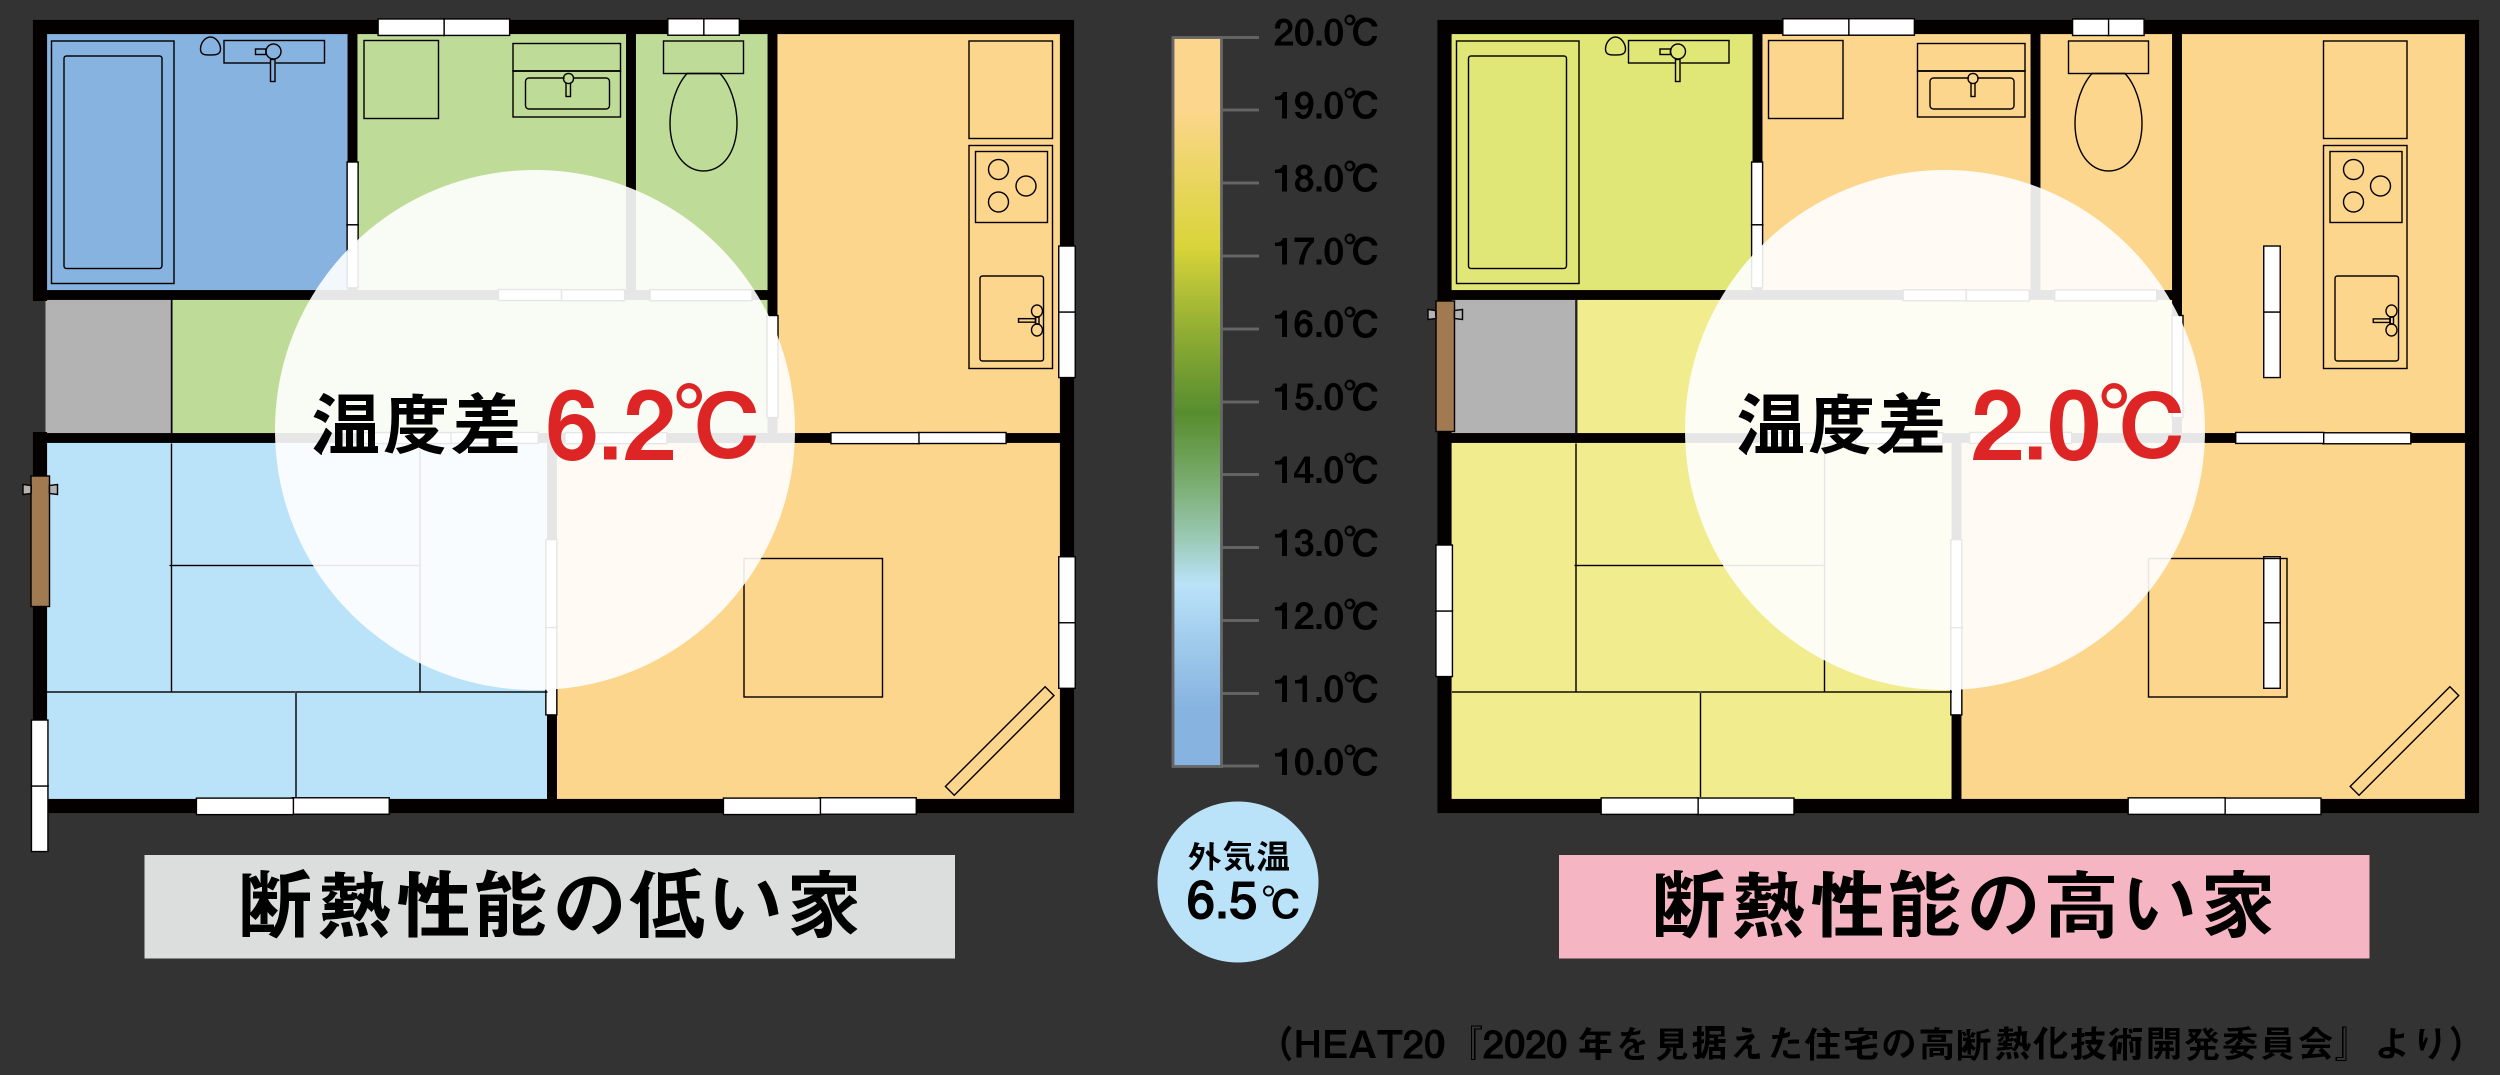
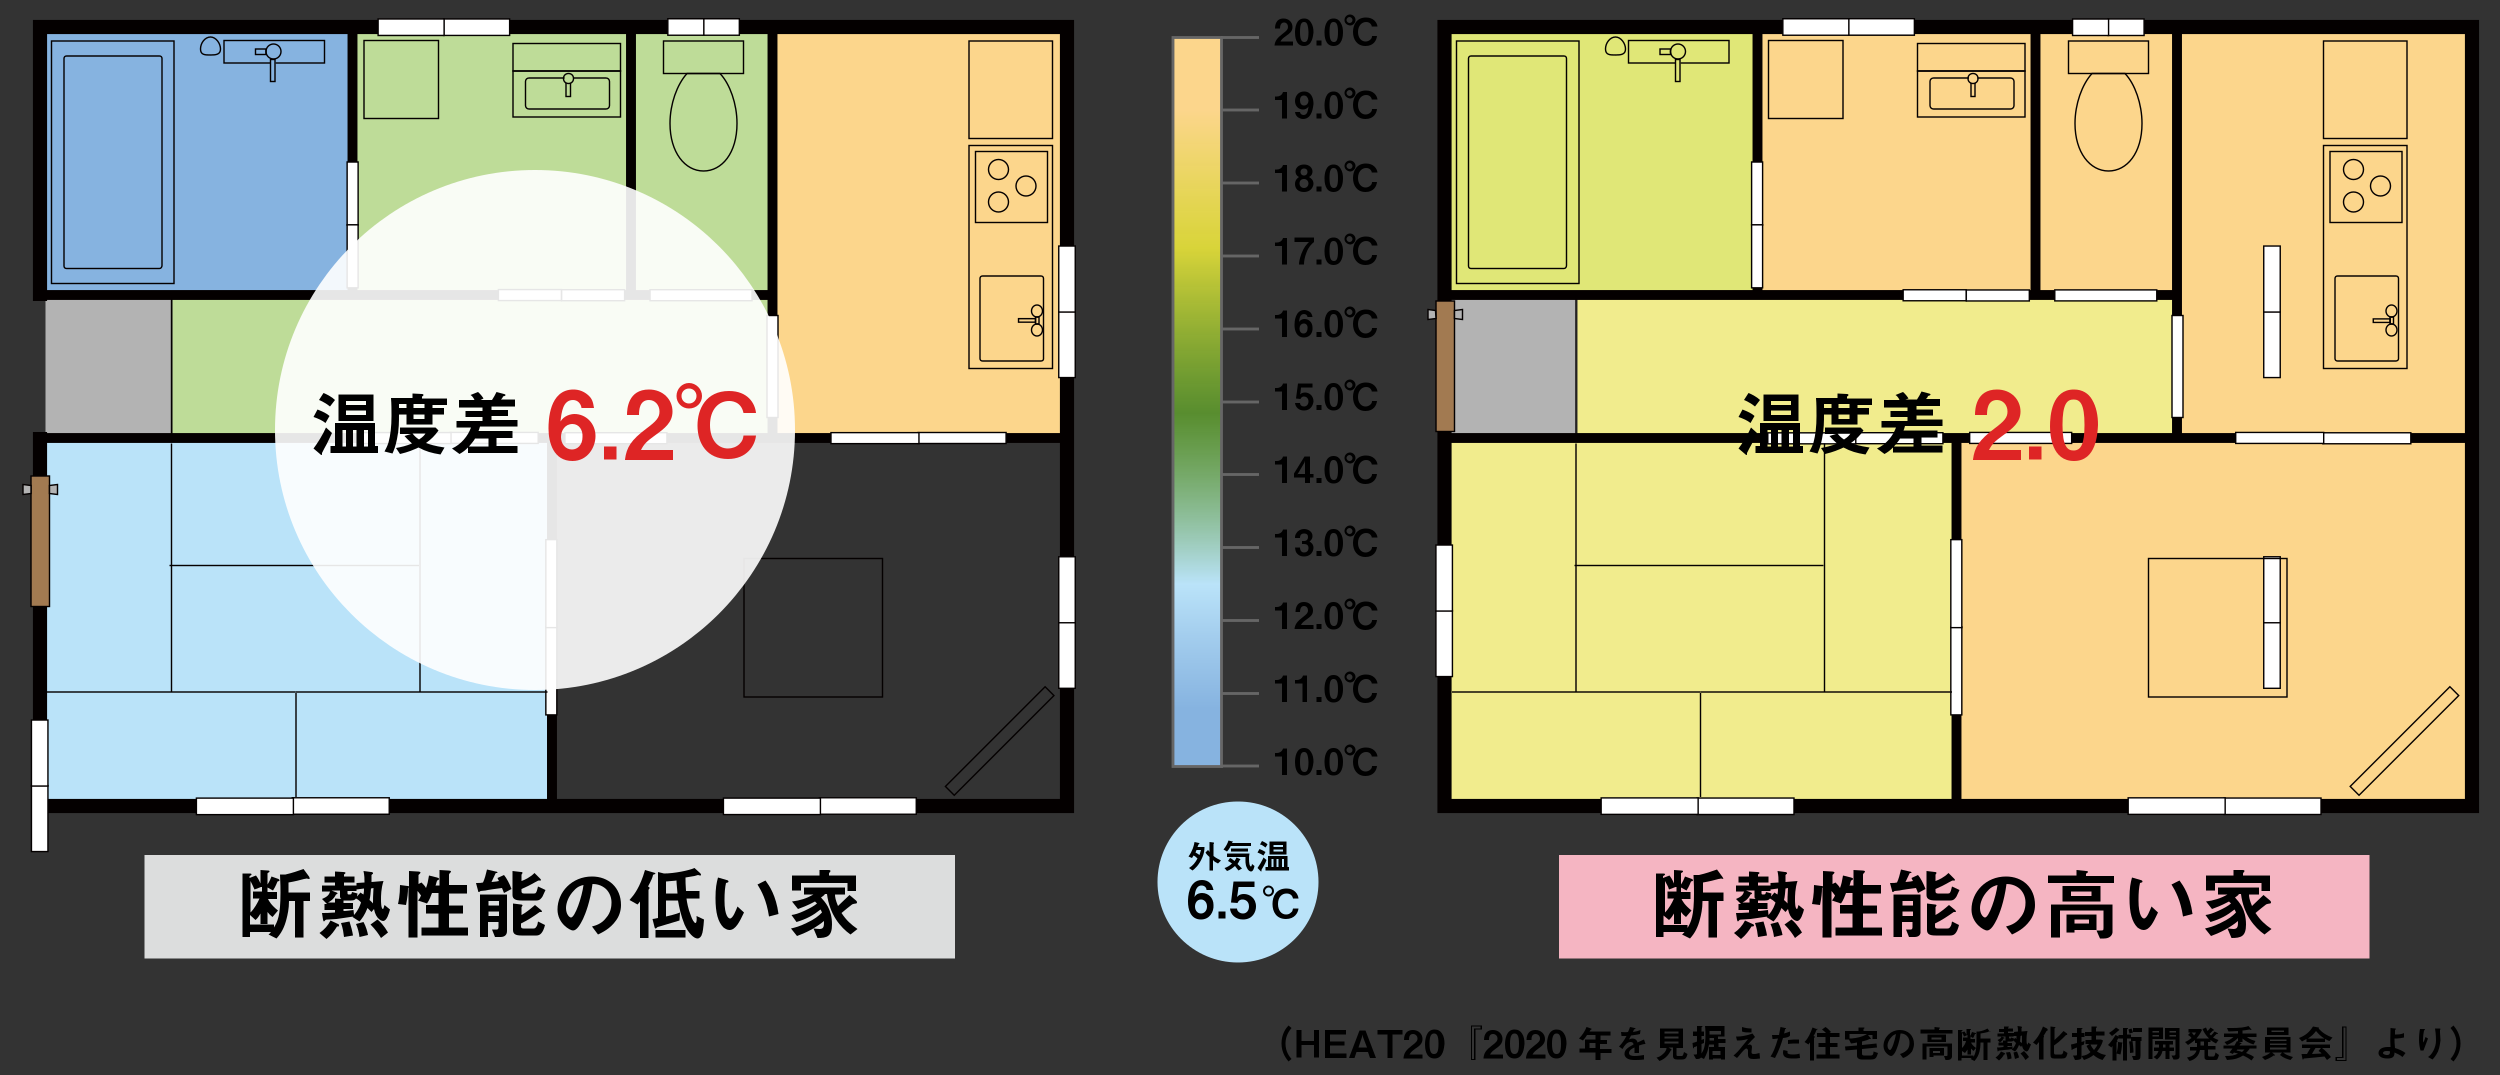
<svg xmlns="http://www.w3.org/2000/svg" version="1.1" id="レイヤー_1" x="0px" y="0px" viewBox="0 0 500 215" style="enable-background:new 0 0 500 215;" xml:space="preserve">
  <rect x="0" y="0" width="500" height="215" fill="#333333" stroke="none" />
  <style type="text/css">
	.st0{fill:#BAE3F9;}
	.st1{fill:#FCD68C;}
	.st2{fill:#BEDC98;}
	.st3{fill:#B3B3B3;}
	.st4{fill:#86B3E0;}
	.st5{fill:#F1EC8D;}
	.st6{fill:#E0E777;}
	.st7{fill:none;stroke:#040000;stroke-width:2.835;stroke-miterlimit:10;}
	.st8{fill:none;stroke:#040000;stroke-width:1.984;stroke-linejoin:round;stroke-miterlimit:10;}
	.st9{fill:#A27A51;stroke:#040000;stroke-width:0.283;stroke-miterlimit:10;}
	.st10{fill:#B3B3B3;stroke:#040000;stroke-width:0.283;stroke-miterlimit:10;}
	.st11{fill:#FFFFFF;stroke:#040000;stroke-width:0.283;stroke-miterlimit:10;}
	.st12{fill:none;stroke:#040000;stroke-width:0.283;stroke-miterlimit:10;}
	.st13{fill:#DCDDDD;}
	.st14{fill:#F5B5C2;}
	.st15{fill:url(#SVGID_1_);stroke:#666666;stroke-width:0.567;stroke-miterlimit:10;}
	.st16{fill:url(#SVGID_2_);stroke:#666666;stroke-width:0.567;stroke-miterlimit:10;}
	.st17{fill:url(#SVGID_3_);stroke:#666666;stroke-width:0.567;stroke-miterlimit:10;}
	.st18{fill:url(#SVGID_4_);stroke:#666666;stroke-width:0.567;stroke-miterlimit:10;}
	.st19{fill:url(#SVGID_5_);stroke:#666666;stroke-width:0.567;stroke-miterlimit:10;}
	.st20{fill:url(#SVGID_6_);stroke:#666666;stroke-width:0.567;stroke-miterlimit:10;}
	.st21{fill:url(#SVGID_7_);stroke:#666666;stroke-width:0.567;stroke-miterlimit:10;}
	.st22{fill:url(#SVGID_8_);stroke:#666666;stroke-width:0.567;stroke-miterlimit:10;}
	.st23{fill:url(#SVGID_9_);stroke:#666666;stroke-width:0.567;stroke-miterlimit:10;}
	.st24{fill:url(#SVGID_10_);stroke:#666666;stroke-width:0.567;stroke-miterlimit:10;}
	.st25{fill:url(#SVGID_11_);stroke:#666666;stroke-width:0.567;stroke-miterlimit:10;}
	.st26{fill:url(#SVGID_12_);stroke:#666666;stroke-width:0.567;stroke-miterlimit:10;}
	.st27{opacity:0.9;fill:#FFFFFF;}
	.st28{fill:#DE2525;}
</style>
  <rect x="8.1" y="88.1" class="st0" width="101.3" height="72.4" />
-   <rect x="111.1" y="88.1" class="st1" width="101.3" height="72.4" />
  <rect x="154.9" y="6.1" class="st1" width="57.5" height="81.9" />
  <rect x="126.2" y="6.1" class="st2" width="28.6" height="53" />
  <rect x="34.5" y="59" class="st2" width="120.3" height="29.1" />
  <rect x="9.1" y="59" class="st3" width="25.2" height="29.1" />
  <rect x="70.3" y="6.1" class="st2" width="55.7" height="53" />
  <rect x="8.7" y="6.1" class="st4" width="61" height="53" />
  <rect x="289.1" y="88.1" class="st5" width="101.3" height="72.4" />
  <rect x="392.1" y="88.1" class="st1" width="101.3" height="72.4" />
  <rect x="435.8" y="6.1" class="st1" width="57.5" height="81.9" />
  <rect x="407.2" y="6.1" class="st1" width="28.6" height="53" />
  <rect x="315.5" y="59" class="st5" width="120.3" height="29.1" />
  <rect x="290.1" y="59" class="st3" width="25.2" height="29.1" />
  <rect x="351.2" y="6.1" class="st1" width="55.7" height="53" />
  <rect x="289.6" y="6.1" class="st6" width="61" height="53" />
  <polyline class="st7" points="8,86.4 8,161.2 213.4,161.2 213.4,5.4 8,5.4 8,60.2 " />
  <line class="st8" x1="8.1" y1="87.6" x2="213.1" y2="87.6" />
  <line class="st8" x1="110.4" y1="87.6" x2="110.4" y2="160.7" />
  <line class="st8" x1="154.5" y1="5.4" x2="154.5" y2="87" />
  <line class="st8" x1="126.2" y1="5.4" x2="126.2" y2="59.4" />
  <line class="st8" x1="70.5" y1="5.4" x2="70.5" y2="59.4" />
  <line class="st8" x1="8.1" y1="59" x2="154.3" y2="59" />
  <rect x="6.2" y="95.2" class="st9" width="3.7" height="26.1" />
  <polygon class="st10" points="6.2,98.7 4.6,98.9 4.6,96.9 6.2,97.1 " />
  <polygon class="st10" points="9.9,97.1 11.5,96.9 11.5,98.9 9.9,98.7 " />
  <rect x="69.4" y="32.3" transform="matrix(-1 -1.224647e-16 1.224647e-16 -1 141.024 77.3)" class="st11" width="2.2" height="12.6" />
  <rect x="69.4" y="45" transform="matrix(-1 -1.224647e-16 1.224647e-16 -1 141.024 102.567)" class="st11" width="2.2" height="12.6" />
  <rect x="117.5" y="52.8" transform="matrix(6.123234e-17 -1 1 6.123234e-17 59.515 177.643)" class="st11" width="2.2" height="12.6" />
  <rect x="139.1" y="48.9" transform="matrix(6.123234e-17 -1 1 6.123234e-17 81.108 199.236)" class="st11" width="2.2" height="20.4" />
  <rect x="153.4" y="63.1" class="st11" width="2.2" height="20.4" />
  <rect x="122.1" y="77.4" transform="matrix(-1.836970e-16 1 -1 -1.836970e-16 210.785 -35.562)" class="st11" width="2.2" height="20.4" />
  <rect x="97.7" y="78.8" transform="matrix(-1.836970e-16 1 -1 -1.836970e-16 186.434 -11.211)" class="st11" width="2.2" height="17.6" />
  <rect x="80.3" y="78.8" transform="matrix(-1.836970e-16 1 -1 -1.836970e-16 169.008 6.215)" class="st11" width="2.2" height="17.6" />
  <rect x="109.3" y="125.4" transform="matrix(-1 -1.224647e-16 1.224647e-16 -1 220.668 268.378)" class="st11" width="2.2" height="17.6" />
  <rect x="109.3" y="108" transform="matrix(-1 -1.224647e-16 1.224647e-16 -1 220.668 233.525)" class="st11" width="2.2" height="17.6" />
  <rect x="191.3" y="78.8" transform="matrix(-1.836970e-16 1 -1 -1.836970e-16 280.019 -104.797)" class="st11" width="2.2" height="17.6" />
  <rect x="173.9" y="78.8" transform="matrix(-1.836970e-16 1 -1 -1.836970e-16 262.593 -87.37)" class="st11" width="2.2" height="17.6" />
  <rect x="104.9" y="52.8" transform="matrix(6.123234e-17 -1 1 6.123234e-17 46.881 165.01)" class="st11" width="2.2" height="12.6" />
  <rect x="171.9" y="151.5" transform="matrix(-1.836970e-16 1 -1 -1.836970e-16 334.753 -12.35)" class="st11" width="3.3" height="19.4" />
  <rect x="152.8" y="151.5" transform="matrix(-1.836970e-16 1 -1 -1.836970e-16 315.585 6.818)" class="st11" width="3.3" height="19.4" />
  <rect x="66.5" y="151.5" transform="matrix(-1.836970e-16 1 -1 -1.836970e-16 229.348 93.055)" class="st11" width="3.3" height="19.4" />
  <rect x="47.4" y="151.5" transform="matrix(-1.836970e-16 1 -1 -1.836970e-16 210.18 112.223)" class="st11" width="3.3" height="19.4" />
  <rect x="93.7" y="-1.2" transform="matrix(-1.836970e-16 1 -1 -1.836970e-16 100.726 -89.913)" class="st11" width="3.3" height="13.2" />
  <rect x="80.6" y="-1.2" transform="matrix(-1.836970e-16 1 -1 -1.836970e-16 87.62 -76.806)" class="st11" width="3.3" height="13.2" />
  <rect x="142.6" y="1.8" transform="matrix(-1.836970e-16 1 -1 -1.836970e-16 149.667 -138.854)" class="st11" width="3.3" height="7.2" />
  <rect x="135.5" y="1.8" transform="matrix(-1.836970e-16 1 -1 -1.836970e-16 142.566 -131.752)" class="st11" width="3.3" height="7.2" />
  <rect x="6.3" y="157" transform="matrix(-1 -1.224647e-16 1.224647e-16 -1 15.889 327.318)" class="st11" width="3.3" height="13.2" />
  <rect x="6.3" y="143.9" transform="matrix(-1 -1.224647e-16 1.224647e-16 -1 15.889 301.105)" class="st11" width="3.3" height="13.2" />
  <rect x="211.8" y="124.5" transform="matrix(-1 -1.224647e-16 1.224647e-16 -1 426.85 262.163)" class="st11" width="3.3" height="13.2" />
  <rect x="211.8" y="111.4" transform="matrix(-1 -1.224647e-16 1.224647e-16 -1 426.85 235.951)" class="st11" width="3.3" height="13.2" />
  <rect x="211.8" y="62.3" transform="matrix(-1 -1.224647e-16 1.224647e-16 -1 426.85 137.817)" class="st11" width="3.3" height="13.2" />
  <rect x="211.8" y="49.2" transform="matrix(-1 -1.224647e-16 1.224647e-16 -1 426.85 111.605)" class="st11" width="3.3" height="13.2" />
  <rect x="185.9" y="146.9" transform="matrix(0.707 -0.707 0.707 0.707 -46.206 184.862)" class="st12" width="28.2" height="2.5" />
  <rect x="148.8" y="111.7" class="st12" width="27.7" height="27.7" />
  <line class="st11" x1="59.1" y1="138.4" x2="9.4" y2="138.4" />
  <line class="st11" x1="34.3" y1="138.4" x2="34.3" y2="88.7" />
  <line class="st11" x1="109.5" y1="138.4" x2="59.1" y2="138.4" />
  <line class="st11" x1="84" y1="138.4" x2="84" y2="88.7" />
  <line class="st11" x1="59.2" y1="138.6" x2="59.2" y2="159.4" />
  <line class="st11" x1="83.8" y1="113.1" x2="33.9" y2="113.1" />
  <line class="st11" x1="34.3" y1="87.3" x2="34.3" y2="59.6" />
  <polyline class="st7" points="288.9,86.4 288.9,161.2 494.4,161.2 494.4,5.4 288.9,5.4 288.9,60.2 " />
  <line class="st8" x1="289.1" y1="87.6" x2="494.1" y2="87.6" />
  <line class="st8" x1="391.3" y1="87.6" x2="391.3" y2="160.7" />
  <line class="st8" x1="435.4" y1="5.4" x2="435.4" y2="87" />
  <line class="st8" x1="407.1" y1="5.4" x2="407.1" y2="59.4" />
  <line class="st8" x1="351.5" y1="5.4" x2="351.5" y2="59.4" />
  <line class="st8" x1="289.1" y1="59" x2="435.2" y2="59" />
  <rect x="287.2" y="60.2" class="st9" width="3.7" height="26.1" />
  <polygon class="st10" points="287.2,63.7 285.6,63.9 285.6,61.9 287.1,62.1 " />
  <polygon class="st10" points="290.9,62.1 292.5,61.9 292.5,63.9 290.9,63.7 " />
  <rect x="350.4" y="32.3" transform="matrix(-1 -1.224647e-16 1.224647e-16 -1 702.921 77.3)" class="st11" width="2.2" height="12.6" />
  <rect x="350.4" y="45" transform="matrix(-1 -1.224647e-16 1.224647e-16 -1 702.921 102.567)" class="st11" width="2.2" height="12.6" />
  <rect x="398.4" y="52.8" transform="matrix(6.123234e-17 -1 1 6.123234e-17 340.463 458.591)" class="st11" width="2.2" height="12.6" />
  <rect x="420" y="48.9" transform="matrix(6.123234e-17 -1 1 6.123234e-17 362.056 480.184)" class="st11" width="2.2" height="20.4" />
  <rect x="434.4" y="63.1" class="st11" width="2.2" height="20.4" />
  <rect x="403" y="77.4" transform="matrix(-1.836970e-16 1 -1 -1.836970e-16 491.733 -316.51)" class="st11" width="2.2" height="20.4" />
  <rect x="378.7" y="78.8" transform="matrix(-1.836970e-16 1 -1 -1.836970e-16 467.383 -292.16)" class="st11" width="2.2" height="17.6" />
  <rect x="361.3" y="78.8" transform="matrix(-1.836970e-16 1 -1 -1.836970e-16 449.956 -274.733)" class="st11" width="2.2" height="17.6" />
  <rect x="390.2" y="125.4" transform="matrix(-1 -1.224647e-16 1.224647e-16 -1 782.565 268.378)" class="st11" width="2.2" height="17.6" />
  <rect x="390.2" y="108" transform="matrix(-1 -1.224647e-16 1.224647e-16 -1 782.565 233.525)" class="st11" width="2.2" height="17.6" />
  <rect x="472.3" y="78.8" transform="matrix(-1.836970e-16 1 -1 -1.836970e-16 560.968 -385.745)" class="st11" width="2.2" height="17.6" />
  <rect x="454.8" y="78.8" transform="matrix(-1.836970e-16 1 -1 -1.836970e-16 543.541 -368.318)" class="st11" width="2.2" height="17.6" />
  <rect x="385.8" y="52.8" transform="matrix(6.123234e-17 -1 1 6.123234e-17 327.83 445.958)" class="st11" width="2.2" height="12.6" />
  <rect x="452.9" y="151.5" transform="matrix(-1.836970e-16 1 -1 -1.836970e-16 615.702 -293.298)" class="st11" width="3.3" height="19.4" />
  <rect x="433.7" y="151.5" transform="matrix(-1.836970e-16 1 -1 -1.836970e-16 596.533 -274.13)" class="st11" width="3.3" height="19.4" />
  <rect x="347.5" y="151.5" transform="matrix(-1.836970e-16 1 -1 -1.836970e-16 510.296 -187.893)" class="st11" width="3.3" height="19.4" />
  <rect x="328.3" y="151.5" transform="matrix(-1.836970e-16 1 -1 -1.836970e-16 491.128 -168.725)" class="st11" width="3.3" height="19.4" />
  <rect x="374.6" y="-1.2" transform="matrix(-1.836970e-16 1 -1 -1.836970e-16 381.675 -370.861)" class="st11" width="3.3" height="13.2" />
  <rect x="361.5" y="-1.2" transform="matrix(-1.836970e-16 1 -1 -1.836970e-16 368.569 -357.755)" class="st11" width="3.3" height="13.2" />
  <rect x="423.6" y="1.8" transform="matrix(-1.836970e-16 1 -1 -1.836970e-16 430.616 -419.802)" class="st11" width="3.3" height="7.2" />
  <rect x="416.5" y="1.8" transform="matrix(-1.836970e-16 1 -1 -1.836970e-16 423.514 -412.701)" class="st11" width="3.3" height="7.2" />
  <rect x="287.3" y="122" transform="matrix(-1 -1.224647e-16 1.224647e-16 -1 577.785 257.318)" class="st11" width="3.3" height="13.2" />
  <rect x="287.3" y="108.9" transform="matrix(-1 -1.224647e-16 1.224647e-16 -1 577.785 231.105)" class="st11" width="3.3" height="13.2" />
  <rect x="452.7" y="124.5" transform="matrix(-1 -1.224647e-16 1.224647e-16 -1 908.747 262.163)" class="st11" width="3.3" height="13.2" />
  <rect x="452.7" y="111.4" transform="matrix(-1 -1.224647e-16 1.224647e-16 -1 908.747 235.951)" class="st11" width="3.3" height="13.2" />
  <rect x="452.7" y="62.3" transform="matrix(-1 -1.224647e-16 1.224647e-16 -1 908.747 137.817)" class="st11" width="3.3" height="13.2" />
  <rect x="452.7" y="49.2" transform="matrix(-1 -1.224647e-16 1.224647e-16 -1 908.747 111.605)" class="st11" width="3.3" height="13.2" />
  <rect x="466.9" y="146.9" transform="matrix(0.707 -0.707 0.707 0.707 36.082 383.523)" class="st12" width="28.2" height="2.5" />
  <rect x="429.7" y="111.7" class="st12" width="27.7" height="27.7" />
  <line class="st11" x1="340.1" y1="138.4" x2="290.4" y2="138.4" />
  <line class="st11" x1="315.2" y1="138.4" x2="315.2" y2="88.7" />
  <line class="st11" x1="390.4" y1="138.4" x2="340.1" y2="138.4" />
  <line class="st11" x1="364.9" y1="138.4" x2="364.9" y2="88.7" />
  <line class="st11" x1="340.1" y1="138.6" x2="340.1" y2="159.4" />
  <line class="st11" x1="364.7" y1="113.1" x2="314.9" y2="113.1" />
  <line class="st11" x1="315.2" y1="87.3" x2="315.2" y2="59.6" />
  <g>
    <path class="st12" d="M137.4,14.7c-2,2.2-3.4,6.1-3.4,10c0,5.8,3,9.5,6.7,9.5c3.7,0,6.7-3.6,6.7-9.5c0-3.9-1.4-7.9-3.4-10H137.4z" />
    <rect x="132.7" y="8.2" class="st12" width="16" height="6.5" />
  </g>
  <rect x="72.8" y="8.1" class="st12" width="14.9" height="15.6" />
  <rect x="102.6" y="8.7" class="st12" width="21.5" height="5.5" />
  <rect x="102.6" y="14.2" class="st12" width="21.5" height="9.2" />
  <path class="st12" d="M114.6,15.6h6.6c0.4,0,0.7,0.3,0.7,0.7v4.8c0,0.4-0.3,0.7-0.7,0.7h-15.4c-0.4,0-0.7-0.3-0.7-0.7v-4.8  c0-0.4,0.3-0.7,0.7-0.7h7.1" />
  <circle class="st12" cx="113.7" cy="15.7" r="1" />
  <polyline class="st12" points="114.1,16.6 114.1,19.3 113.2,19.3 113.2,16.6 " />
  <rect x="10.3" y="8.2" class="st12" width="24.5" height="48.5" />
  <path class="st12" d="M31.9,53.7H13.3c-0.3,0-0.5-0.2-0.5-0.5V11.7c0-0.3,0.2-0.5,0.5-0.5h18.6c0.3,0,0.5,0.2,0.5,0.5v41.4  C32.4,53.4,32.2,53.7,31.9,53.7z" />
  <polyline class="st12" points="54.1,12.6 44.8,12.6 44.8,8.1 64.9,8.1 64.9,12.6 55.1,12.6 " />
  <path class="st12" d="M44.1,9.8c0,1.1-0.9,1.2-2,1.2c-1.1,0-2,0-2-1.2s0.9-2.4,2-2.4C43.2,7.4,44.1,8.7,44.1,9.8z" />
  <circle class="st12" cx="54.7" cy="10.3" r="1.5" />
  <rect x="51.1" y="9.8" class="st12" width="2.1" height="1.1" />
  <rect x="54.1" y="11.9" class="st12" width="0.9" height="4.4" />
  <rect x="193.8" y="8.2" class="st12" width="16.7" height="19.5" />
  <rect x="193.8" y="29.1" class="st12" width="16.7" height="44.6" />
  <path class="st12" d="M208.2,72.2h-11.7c-0.3,0-0.5-0.2-0.5-0.5V55.7c0-0.3,0.2-0.5,0.5-0.5h11.7c0.3,0,0.5,0.2,0.5,0.5v16.1  C208.7,72,208.5,72.2,208.2,72.2z" />
  <g>
    <circle class="st12" cx="199.7" cy="33.9" r="2" />
    <circle class="st12" cx="205.2" cy="37.2" r="2" />
    <circle class="st12" cx="199.7" cy="40.4" r="2" />
  </g>
  <rect x="195.1" y="30.3" class="st12" width="14.4" height="14.2" />
  <ellipse class="st12" cx="207.4" cy="62.2" rx="1.1" ry="1.2" />
  <ellipse class="st12" cx="207.4" cy="66" rx="1.1" ry="1.2" />
  <rect x="207.1" y="63.4" class="st12" width="0.7" height="1.4" />
  <rect x="205" y="62.4" transform="matrix(-1.836970e-16 1 -1 -1.836970e-16 269.506 -141.267)" class="st12" width="0.7" height="3.4" />
  <g>
    <path class="st12" d="M418.4,14.7c-2,2.2-3.4,6.1-3.4,10c0,5.8,3,9.5,6.7,9.5c3.7,0,6.7-3.6,6.7-9.5c0-3.9-1.4-7.9-3.4-10H418.4z" />
    <rect x="413.7" y="8.2" class="st12" width="16" height="6.5" />
  </g>
  <rect x="353.7" y="8.1" class="st12" width="14.9" height="15.6" />
  <rect x="383.5" y="8.7" class="st12" width="21.5" height="5.5" />
  <rect x="383.5" y="14.2" class="st12" width="21.5" height="9.2" />
  <path class="st12" d="M395.5,15.6h6.6c0.4,0,0.7,0.3,0.7,0.7v4.8c0,0.4-0.3,0.7-0.7,0.7h-15.4c-0.4,0-0.7-0.3-0.7-0.7v-4.8  c0-0.4,0.3-0.7,0.7-0.7h7.1" />
  <circle class="st12" cx="394.6" cy="15.7" r="1" />
  <polyline class="st12" points="395,16.6 395,19.3 394.2,19.3 394.2,16.6 " />
  <rect x="291.3" y="8.2" class="st12" width="24.5" height="48.5" />
  <path class="st12" d="M312.8,53.7h-18.6c-0.3,0-0.5-0.2-0.5-0.5V11.7c0-0.3,0.2-0.5,0.5-0.5h18.6c0.3,0,0.5,0.2,0.5,0.5v41.4  C313.3,53.4,313.1,53.7,312.8,53.7z" />
  <polyline class="st12" points="335,12.6 325.7,12.6 325.7,8.1 345.8,8.1 345.8,12.6 336.1,12.6 " />
  <path class="st12" d="M325.1,9.8c0,1.1-0.9,1.2-2,1.2c-1.1,0-2,0-2-1.2s0.9-2.4,2-2.4C324.2,7.4,325.1,8.7,325.1,9.8z" />
  <circle class="st12" cx="335.6" cy="10.3" r="1.5" />
  <rect x="332" y="9.8" class="st12" width="2.1" height="1.1" />
  <rect x="335.1" y="11.9" class="st12" width="0.9" height="4.4" />
  <rect x="464.7" y="8.2" class="st12" width="16.7" height="19.5" />
  <rect x="464.7" y="29.1" class="st12" width="16.7" height="44.6" />
  <path class="st12" d="M479.2,72.2h-11.7c-0.3,0-0.5-0.2-0.5-0.5V55.7c0-0.3,0.2-0.5,0.5-0.5h11.7c0.3,0,0.5,0.2,0.5,0.5v16.1  C479.7,72,479.4,72.2,479.2,72.2z" />
  <g>
    <circle class="st12" cx="470.7" cy="33.9" r="2" />
    <circle class="st12" cx="476.1" cy="37.2" r="2" />
    <circle class="st12" cx="470.7" cy="40.4" r="2" />
  </g>
  <rect x="466" y="30.3" class="st12" width="14.4" height="14.2" />
  <ellipse class="st12" cx="478.3" cy="62.2" rx="1.1" ry="1.2" />
  <ellipse class="st12" cx="478.3" cy="66" rx="1.1" ry="1.2" />
  <rect x="478" y="63.4" class="st12" width="0.7" height="1.4" />
  <rect x="476" y="62.4" transform="matrix(-1.836970e-16 1 -1 -1.836970e-16 540.454 -412.216)" class="st12" width="0.7" height="3.4" />
  <circle class="st0" cx="247.6" cy="176.4" r="16.1" />
  <rect x="28.9" y="171" class="st13" width="162.1" height="20.7" />
  <g>
    <path d="M61.8,175.8c-0.1,0-0.4-0.1-0.5-0.1c0,0-0.3,0.1-0.5,0.1c-0.7,0.2-1.9,0.5-3.1,0.7c0,0.5,0,1.5,0,2H62v1.7h-1.3v7.3H59   v-7.3h-1.2c0,1.6-0.3,2.8-0.5,3.6c-0.4,1.6-1,2.8-2,3.9l-1.6-0.8c0.2-0.1,0.3-0.3,0.5-0.5H50v1h-1.5v-12.7l1.4,0   c0.2,0,0.4,0,0.4,0.2c0,0.1,0,0.1-0.2,0.2c-0.1,0.1-0.2,0.1-0.2,0.2v0.3l1.3-0.5c0.6,0.8,0.7,1.2,0.9,1.6V174l1.4,0.1   c0.2,0,0.4,0,0.4,0.2c0,0.1,0,0.1-0.2,0.2c-0.1,0.1-0.2,0.1-0.2,0.2v2.2c0.4-0.6,0.6-1.1,0.8-1.6l1.4,0.5c0,0,0.2,0.1,0.2,0.3   c0,0.1-0.1,0.1-0.4,0.2c-0.4,1-0.7,1.5-0.9,1.8l-1.1-0.6v0.9h1.9v1.4h-1.8c0.2,0.4,0.6,1.2,2,2.3l-1.1,1.3c-0.4-0.3-0.7-0.6-1-1   v2.4h-1.4v-2.1c-0.2,0.3-0.5,0.9-1,1.3L50,183v1.9h4.8v0.6c0.7-1.2,1.3-2.3,1.3-7c0-0.9,0-1.5-0.1-3.6l1.1,0   c1.3-0.3,2.5-0.7,3.6-1.1l1.1,1.5c0.1,0.1,0.1,0.2,0.1,0.3C62,175.8,61.9,175.8,61.8,175.8z M52.2,177.4l-1.3,0.5   c-0.3-0.7-0.5-1.1-0.8-1.7v6.3c0.8-0.8,1.4-1.9,1.8-2.8h-1.3v-1.4h1.8V177.4z" />
    <path d="M67.4,185.3c-0.5,0.8-1.1,1.7-2.1,2.5l-1.4-1.2c1-0.7,1.7-1.5,2.2-2.5l1.5,0.7c0.1,0,0.2,0.1,0.2,0.3   C67.9,185.3,67.7,185.3,67.4,185.3z M76.6,184.2c-0.1,0-1.4-0.2-1.8-2.4l-0.5,0.6c-0.3-0.3-0.6-0.6-0.8-0.8   c-0.6,1.5-1.1,2.1-1.6,2.7l-1.4-0.9l0.2-0.1c-1.1,0.2-2.2,0.3-3.4,0.5c-0.2,0-1.3,0.1-1.6,0.1c-0.3,0-0.6,0-0.7,0.2   c-0.2,0.2-0.2,0.2-0.2,0.2c-0.1,0-0.2-0.3-0.2-0.4l-0.2-1.3c0.6,0,1.3,0,2.6-0.1v-0.5h-2.1v-1.2h0.5l-1-1c0.9-0.4,1.4-0.7,1.6-1.5   h-1.6v-1.2H67v-0.6h-2.1v-1.2H67v-1l1.6,0.1c0.1,0,0.5,0,0.5,0.2c0,0.1-0.2,0.2-0.3,0.3v0.4h2.1v1.2h-2.1v0.6h2.5l0-0.5l1.6-0.1   c0-0.8,0-1.3-0.2-2.3l1.5,0.2c0.3,0,0.4,0.1,0.4,0.3c0,0.1,0,0.1-0.1,0.1c-0.2,0.2-0.2,0.2-0.2,0.2c0,0,0,1.2,0,1.4l2.4-0.2   c-0.5,1.5-0.5,3-0.5,3.7c0,0.4,0,1.9,0.4,1.9c0.1,0,0.2-0.5,0.3-0.8l1.1,0.9C77.8,182.6,77.4,184.2,76.6,184.2z M68,179.3v-1.2   h-1.7l1,0.4c0.1,0,0.2,0.1,0.2,0.2c0,0.1-0.1,0.1-0.3,0.2c-0.5,1-1.2,1.4-1.6,1.6H67v-0.8l1.3,0.1C68.2,179.8,68,179.6,68,179.3z    M68.8,187.4c-0.1-0.8-0.2-1.7-0.6-2.8l1.7-0.3c0.3,0.9,0.6,2.1,0.7,2.8L68.8,187.4z M71.2,179.7c-0.2,0.2-0.3,0.4-1,0.4h-1.1   c-0.1,0-0.3,0-0.4,0v0.5h1.9v1.2h-1.9v0.4c0.6,0,1.1-0.1,2-0.2l0.1,1c0.9-1,1.2-1.9,1.4-2.5C72,180.2,71.6,179.9,71.2,179.7z    M71.3,177.9v0.3h-1.8v0.4c0,0.3,0.1,0.3,0.4,0.3c0.4,0,0.4-0.1,0.5-0.5l1.1,0.3c0,0.1-0.1,0.4-0.1,0.6l0.7-0.8   c0.1,0.1,0.4,0.3,0.6,0.4c0.1-0.5,0.1-0.8,0.1-1.2L71.3,177.9z M71.9,187.4c-0.1-0.8-0.3-1.7-0.7-2.6l1.5-0.4   c0.5,0.9,0.8,2,0.9,2.6L71.9,187.4z M74.2,177.7c-0.1,0.9-0.1,1.5-0.3,2.3c0.2,0.2,0.5,0.4,0.7,0.7c0-0.9,0-1.5,0.1-3.1L74.2,177.7   z M76.2,187.6c-0.4-0.7-1.1-1.7-2.1-2.7l1.4-1c0.5,0.4,1.3,1.2,2.1,2.6L76.2,187.6z" />
    <path d="M84.3,187.1v-1.6h3.4v-2.8h-2.5V181h2.5v-2.4h-1.3c-0.2,0.5-0.5,1.4-1,2.1l-1.8-0.6c0.3-0.3,0.5-0.7,0.6-1   c-0.1-0.1-0.4-0.6-0.7-0.9v9.3h-1.8v-10c0,0,0,0-0.1,0.1c0,0.9-0.1,1.9-0.4,3.4l-1.6-0.2c0.1-0.5,0.4-1.7,0.4-3.8l1.5,0.2   c0.2,0,0.2,0,0.3,0.1v-3.1l1.7,0.1c0.4,0,0.6,0.1,0.6,0.2c0,0.1-0.1,0.2-0.2,0.3c-0.1,0.1-0.2,0.2-0.2,0.2v1.8l0.6-0.3   c0.3,0.3,0.7,0.7,0.9,1.1c0.3-0.8,0.4-1.3,0.6-2.5l1.6,0.4c0.3,0.1,0.4,0.1,0.4,0.3c0,0.1-0.1,0.2-0.2,0.2   c-0.1,0.1-0.2,0.1-0.2,0.2c-0.1,0.1-0.2,0.8-0.3,0.9h0.8V174l1.7,0.1c0.4,0,0.6,0.1,0.6,0.2s-0.1,0.2-0.2,0.3   c-0.1,0.1-0.2,0.2-0.2,0.3v2.1h3.6v1.7h-3.6v2.4h2.8v1.6h-2.8v2.8h3.8v1.6H84.3z" />
    <path d="M100.8,178.6c-0.1-0.3-0.3-0.7-0.4-1c-0.9,0.1-3,0.4-3.3,0.5c-0.2,0-0.9,0.1-1,0.1c0,0-0.2,0.2-0.3,0.2   c-0.2,0-0.2-0.2-0.2-0.3l-0.4-1.5c0.8,0,1,0,1.4-0.1c0.3-0.6,0.6-1.7,0.8-2.6l1.7,0.4c0.2,0,0.4,0.1,0.4,0.2c0,0.1-0.1,0.1-0.2,0.1   c-0.2,0-0.2,0.1-0.2,0.1c-0.2,0.5-0.6,1.2-0.8,1.7c1-0.1,1.1-0.1,1.5-0.2c-0.1-0.1-0.1-0.2-0.3-0.6l1.3-0.6   c0.5,0.6,1.1,1.7,1.5,2.8L100.8,178.6z M100.1,187.4H99l-0.6-1.5c0.2,0,0.9,0,1,0c0.2,0,0.3-0.2,0.3-0.5v-1h-2.1v3H96v-8.5h5.4v7.3   C101.4,187,100.9,187.4,100.1,187.4z M99.8,180.2h-2.1v0.9h2.1V180.2z M99.8,182.3h-2.1v0.9h2.1V182.3z M108.5,179.3   c-0.2,0.3-0.5,0.8-1.2,0.8h-3c-1.2,0-1.8-0.3-1.8-1.1v-4.8l1.7,0.2c0.3,0,0.3,0.1,0.3,0.2c0,0.1-0.1,0.1-0.1,0.2   c-0.1,0.1-0.1,0.1-0.1,0.2v1.2c0.6-0.2,1.7-0.7,2.6-1.6l1.1,1.1c0,0,0.2,0.2,0.2,0.3c0,0.1-0.1,0.1-0.1,0.1c0,0-0.3,0-0.3,0   c-0.1,0-0.2,0-0.5,0.2c-0.1,0-1.1,0.7-3,1.5v0.5c0,0.3,0.2,0.4,0.5,0.4h2c0.3,0,0.5,0,0.8-1.4l1.5,0.7   C108.9,178.4,108.7,178.9,108.5,179.3z M107.3,187.1h-3c-1.2,0-1.7-0.3-1.7-1.1v-5.3l1.6,0.2c0.2,0,0.3,0.1,0.3,0.2   c0,0.1-0.1,0.1-0.1,0.2c-0.1,0.1-0.1,0.1-0.1,0.2v1.5c0.8-0.4,1.9-1.3,2.7-2l1.2,1c0.1,0.1,0.2,0.2,0.2,0.3c0,0.1-0.1,0.1-0.3,0.1   c-0.2,0-0.2,0-0.3,0.1c-0.7,0.5-2.3,1.6-3.6,2.2v0.6c0,0.3,0.2,0.4,0.5,0.4h2c0.3,0,0.4-0.1,0.6-0.4c0.2-0.3,0.2-0.5,0.3-1l1.4,0.7   C108.6,186.6,108,187.1,107.3,187.1z" />
    <path d="M123.2,184.1c-1.2,1.7-2.8,2.4-3.6,2.8l-1.2-1.6c0.7-0.2,1.9-0.5,2.8-1.7c1-1.1,1.1-2.4,1.1-3.1c0-0.9-0.3-1.9-1.1-2.7   c-1-0.9-2.1-1-2.7-1c-0.5,3.7-1.4,5.9-1.9,7c-0.5,1-1.2,2.3-2,2.3c-0.6,0-3.1-1.4-3.1-4.2c0-3.5,2.9-6.6,6.9-6.6   c3.3,0,5.8,2.2,5.8,5.7C124.2,182.2,123.8,183.3,123.2,184.1z M114.8,178.1c-1.1,1.1-1.6,2.5-1.6,3.5c0,1.3,0.7,1.9,1,1.9   c0.8,0,2.2-4.1,2.5-6.5C116.2,177.1,115.5,177.3,114.8,178.1z" />
    <path d="M130.8,174.9c0,0-0.2,0-0.2,0.1c-0.1,0.5-0.3,1-1,2.3c0.2,0.1,0.3,0.1,0.3,0.3c0,0,0,0.1,0,0.1c-0.1,0.1-0.2,0.2-0.2,0.3   v9.6H128v-7.3c-0.3,0.4-0.4,0.5-0.5,0.6l-1.6-0.9c0.9-1,2.1-2.5,3.1-6l1.7,0.5c0.1,0,0.4,0.1,0.4,0.3   C131,174.8,130.9,174.8,130.8,174.9z M140.4,186.8c-0.1,0.5-0.5,0.9-0.9,0.9c-0.7,0-1.8-1-2.6-2.8c-0.7-1.7-1.1-3.6-1.3-4.8h-2.4   v3.2c0.5-0.1,2.1-0.5,2.8-0.8l-0.1,1.6c-1,0.3-3.6,1.1-4,1.2c-0.4,0.1-0.4,0.1-0.5,0.2c-0.2,0.2-0.2,0.2-0.3,0.2   c-0.1,0-0.2-0.2-0.2-0.3l-0.4-1.6c0.2,0,0.6-0.1,1.1-0.2v-9.2l1.2,0.3c2,0,5-0.6,6.1-1.1l1.1,1c0.2,0.2,0.2,0.3,0.2,0.4   c0,0.1-0.1,0.1-0.2,0.1c-0.1,0-0.3-0.1-0.4-0.1c-0.1,0-0.6,0.2-0.7,0.2c-0.5,0.1-1.2,0.2-1.8,0.3c0,0.5,0,1.6,0.1,2.7h2.7v1.5h-2.6   c0.1,0.8,0.3,2,0.9,3.5c0.2,0.6,0.6,1.4,0.9,1.4c0.2,0,0.3-0.6,0.2-1.4l1.5,0.7C140.7,185.5,140.5,186.7,140.4,186.8z M131.1,187.6   V186h6v1.5H131.1z M135.3,176.1c-0.6,0.1-1.4,0.1-2.1,0.2v2.4h2.3C135.4,177.3,135.3,176.8,135.3,176.1z" />
    <path d="M145.9,186c-0.5,0-0.9-0.3-1.2-0.5c-1.1-1.1-1.6-2.9-1.6-5.9c0-2,0.2-3,0.5-4.1l1.7,0.5c0.1,0,0.4,0.1,0.4,0.3   c0,0.2-0.2,0.2-0.5,0.3c-0.2,0.9-0.3,1.8-0.3,3.5c0,3.1,0.8,3.6,1.1,3.6c0.6,0,1.2-1.7,1.5-2.4l1.3,1.2   C147.9,184.4,147.1,186,145.9,186z M153.8,183.3c-0.5-3.3-1.5-5.1-2.3-6.4l1.6-0.8c0.8,1.1,2.1,3,2.6,6.7L153.8,183.3z" />
    <path d="M170.1,186.9c-2-1.4-4.2-4-4.7-8.1H165c-0.2,0.3-0.5,0.5-0.8,0.7c0.8,0.9,2.2,2.3,2.2,5.4c0,2.4-1,2.7-2.9,2.7l-0.8-1.9   c0.3,0,0.8,0.1,1.2,0.1c0.9,0,0.9-0.6,0.9-1.6c-0.6,0.5-1.3,1-2.5,1.7c-1.3,0.7-2.1,1-2.9,1.3l-1.2-1.5c0.8-0.2,1.7-0.4,3.1-1.1   c1.7-0.8,2.4-1.4,3.1-2.1c-0.1-0.3-0.2-0.4-0.3-0.6c-1.5,1.2-2.8,1.9-4.8,2.5l-1-1.4c0.7-0.1,1.4-0.3,2.5-0.8c1.3-0.6,2-1,2.6-1.5   c-0.1-0.1-0.3-0.3-0.4-0.4c-1.7,0.9-2.6,1.2-3.4,1.5l-1.2-1.5c1.6-0.2,2.9-0.6,4.3-1.4h-1.9v-1.4h8.2v1.4h-2c0,0.5,0.1,1.1,0.6,2.3   c0.7-0.7,1.6-1.5,2.3-2.2l1.3,1.1c0.1,0.1,0.2,0.2,0.2,0.4c0,0.1-0.1,0.2-0.2,0.2c-0.1,0-0.7,0.1-0.8,0.2c0,0-1.8,1.4-2.1,1.7   c1,1.5,1.9,2.3,3.2,3.2L170.1,186.9z M169.5,178.1v-1.5h-9.3v1.5h-1.8v-3h5.5V174l1.8,0c0.1,0,0.4,0,0.4,0.2c0,0.1-0.1,0.2-0.1,0.2   c-0.1,0.1-0.2,0.2-0.2,0.3v0.4h5.4v3.1H169.5z" />
  </g>
  <rect x="311.8" y="171" class="st14" width="162.1" height="20.7" />
  <g>
    <path d="M344.7,175.8c-0.1,0-0.4-0.1-0.5-0.1c0,0-0.3,0.1-0.5,0.1c-0.7,0.2-1.9,0.5-3.1,0.7c0,0.5,0,1.5,0,2h4.1v1.7h-1.3v7.3h-1.7   v-7.3h-1.2c0,1.6-0.3,2.8-0.5,3.6c-0.4,1.6-1,2.8-2,3.9l-1.6-0.8c0.2-0.1,0.3-0.3,0.5-0.5h-4.2v1h-1.5v-12.7l1.4,0   c0.2,0,0.4,0,0.4,0.2c0,0.1,0,0.1-0.2,0.2c-0.1,0.1-0.2,0.1-0.2,0.2v0.3l1.3-0.5c0.6,0.8,0.7,1.2,0.9,1.6V174l1.4,0.1   c0.2,0,0.4,0,0.4,0.2c0,0.1,0,0.1-0.2,0.2c-0.1,0.1-0.2,0.1-0.2,0.2v2.2c0.4-0.6,0.6-1.1,0.8-1.6l1.4,0.5c0,0,0.2,0.1,0.2,0.3   c0,0.1-0.1,0.1-0.4,0.2c-0.4,1-0.7,1.5-0.9,1.8l-1.1-0.6v0.9h1.9v1.4h-1.8c0.2,0.4,0.6,1.2,2,2.3l-1.1,1.3c-0.4-0.3-0.7-0.6-1-1   v2.4h-1.4v-2.1c-0.2,0.3-0.5,0.9-1,1.3l-1.1-0.9v1.9h4.8v0.6c0.7-1.2,1.3-2.3,1.3-7c0-0.9,0-1.5-0.1-3.6l1.1,0   c1.3-0.3,2.5-0.7,3.6-1.1l1.1,1.5c0.1,0.1,0.1,0.2,0.1,0.3C344.8,175.8,344.8,175.8,344.7,175.8z M335.1,177.4l-1.3,0.5   c-0.2-0.7-0.5-1.1-0.8-1.7v6.3c0.8-0.8,1.4-1.9,1.8-2.8h-1.3v-1.4h1.8V177.4z" />
    <path d="M350.3,185.3c-0.5,0.8-1.1,1.7-2.1,2.5l-1.4-1.2c1-0.7,1.7-1.5,2.2-2.5l1.5,0.7c0.1,0,0.3,0.1,0.3,0.3   C350.8,185.3,350.5,185.3,350.3,185.3z M359.4,184.2c-0.1,0-1.4-0.2-1.8-2.4l-0.5,0.6c-0.3-0.3-0.6-0.6-0.8-0.8   c-0.6,1.5-1.1,2.1-1.6,2.7l-1.4-0.9l0.2-0.1c-1.1,0.2-2.2,0.3-3.4,0.5c-0.2,0-1.3,0.1-1.6,0.1c-0.2,0-0.6,0-0.7,0.2   c-0.2,0.2-0.2,0.2-0.2,0.2c-0.1,0-0.2-0.3-0.2-0.4l-0.2-1.3c0.6,0,1.3,0,2.6-0.1v-0.5h-2.1v-1.2h0.5l-1-1c0.9-0.4,1.4-0.7,1.6-1.5   h-1.6v-1.2h2.6v-0.6h-2.1v-1.2h2.1v-1l1.6,0.1c0.1,0,0.5,0,0.5,0.2c0,0.1-0.2,0.2-0.3,0.3v0.4h2.1v1.2h-2.1v0.6h2.5l0-0.5l1.6-0.1   c0-0.8,0-1.3-0.2-2.3l1.5,0.2c0.3,0,0.4,0.1,0.4,0.3c0,0.1,0,0.1-0.1,0.1c-0.2,0.2-0.2,0.2-0.2,0.2c0,0,0,1.2,0,1.4l2.4-0.2   c-0.5,1.5-0.5,3-0.5,3.7c0,0.4,0,1.9,0.4,1.9c0.1,0,0.2-0.5,0.3-0.8l1.1,0.9C360.6,182.6,360.2,184.2,359.4,184.2z M350.9,179.3   v-1.2h-1.7l1,0.4c0.1,0,0.2,0.1,0.2,0.2c0,0.1-0.1,0.1-0.3,0.2c-0.5,1-1.2,1.4-1.6,1.6h1.4v-0.8l1.3,0.1   C351,179.8,350.9,179.6,350.9,179.3z M351.6,187.4c-0.1-0.8-0.2-1.7-0.6-2.8l1.7-0.3c0.3,0.9,0.6,2.1,0.7,2.8L351.6,187.4z    M354,179.7c-0.2,0.2-0.3,0.4-1,0.4H352c-0.1,0-0.3,0-0.4,0v0.5h1.9v1.2h-1.9v0.4c0.6,0,1.1-0.1,2-0.2l0.1,1c0.9-1,1.2-1.9,1.4-2.5   C354.8,180.2,354.4,179.9,354,179.7z M354.1,177.9v0.3h-1.8v0.4c0,0.3,0.1,0.3,0.4,0.3c0.4,0,0.4-0.1,0.5-0.5l1.1,0.3   c0,0.1-0.1,0.4-0.1,0.6l0.7-0.8c0.1,0.1,0.4,0.3,0.6,0.4c0.1-0.5,0.1-0.8,0.1-1.2L354.1,177.9z M354.8,187.4   c-0.1-0.8-0.3-1.7-0.7-2.6l1.5-0.4c0.5,0.9,0.8,2,0.9,2.6L354.8,187.4z M357.1,177.7c-0.1,0.9-0.1,1.5-0.3,2.3   c0.2,0.2,0.5,0.4,0.7,0.7c0-0.9,0-1.5,0.1-3.1L357.1,177.7z M359,187.6c-0.4-0.7-1.1-1.7-2.1-2.7l1.4-1c0.5,0.4,1.3,1.2,2.1,2.6   L359,187.6z" />
    <path d="M367.1,187.1v-1.6h3.4v-2.8H368V181h2.5v-2.4h-1.3c-0.2,0.5-0.5,1.4-1,2.1l-1.8-0.6c0.2-0.3,0.5-0.7,0.6-1   c-0.1-0.1-0.4-0.6-0.7-0.9v9.3h-1.8v-10c0,0,0,0-0.1,0.1c0,0.9-0.1,1.9-0.4,3.4l-1.6-0.2c0.1-0.5,0.4-1.7,0.4-3.8l1.5,0.2   c0.2,0,0.2,0,0.3,0.1v-3.1l1.7,0.1c0.4,0,0.6,0.1,0.6,0.2c0,0.1-0.1,0.2-0.2,0.3c-0.1,0.1-0.2,0.2-0.2,0.2v1.8l0.6-0.3   c0.3,0.3,0.7,0.7,0.9,1.1c0.3-0.8,0.4-1.3,0.6-2.5l1.6,0.4c0.3,0.1,0.4,0.1,0.4,0.3c0,0.1-0.1,0.2-0.2,0.2   c-0.1,0.1-0.2,0.1-0.2,0.2c-0.1,0.1-0.2,0.8-0.3,0.9h0.8V174l1.7,0.1c0.4,0,0.6,0.1,0.6,0.2s-0.1,0.2-0.2,0.3s-0.2,0.2-0.2,0.3v2.1   h3.6v1.7h-3.6v2.4h2.8v1.6h-2.8v2.8h3.8v1.6H367.1z" />
    <path d="M383.6,178.6c-0.1-0.3-0.3-0.7-0.4-1c-0.9,0.1-3,0.4-3.3,0.5c-0.2,0-0.9,0.1-1,0.1c0,0-0.2,0.2-0.3,0.2   c-0.2,0-0.2-0.2-0.2-0.3l-0.4-1.5c0.8,0,1,0,1.4-0.1c0.3-0.6,0.6-1.7,0.8-2.6l1.7,0.4c0.2,0,0.4,0.1,0.4,0.2c0,0.1-0.1,0.1-0.2,0.1   c-0.2,0-0.2,0.1-0.2,0.1c-0.2,0.5-0.6,1.2-0.8,1.7c1-0.1,1.1-0.1,1.5-0.2c-0.1-0.1-0.1-0.2-0.3-0.6l1.3-0.6   c0.5,0.6,1.1,1.7,1.5,2.8L383.6,178.6z M382.9,187.4h-1.1l-0.6-1.5c0.2,0,0.9,0,1,0c0.2,0,0.3-0.2,0.3-0.5v-1h-2.1v3h-1.7v-8.5h5.4   v7.3C384.2,187,383.7,187.4,382.9,187.4z M382.6,180.2h-2.1v0.9h2.1V180.2z M382.6,182.3h-2.1v0.9h2.1V182.3z M391.3,179.3   c-0.2,0.3-0.5,0.8-1.2,0.8h-3c-1.2,0-1.8-0.3-1.8-1.1v-4.8l1.7,0.2c0.2,0,0.3,0.1,0.3,0.2c0,0.1-0.1,0.1-0.1,0.2   c-0.1,0.1-0.1,0.1-0.1,0.2v1.2c0.6-0.2,1.7-0.7,2.6-1.6l1.1,1.1c0,0,0.2,0.2,0.2,0.3c0,0.1-0.1,0.1-0.1,0.1c0,0-0.3,0-0.3,0   c-0.1,0-0.2,0-0.5,0.2c-0.1,0-1.1,0.7-3,1.5v0.5c0,0.3,0.2,0.4,0.5,0.4h2c0.3,0,0.5,0,0.8-1.4l1.5,0.7   C391.7,178.4,391.5,178.9,391.3,179.3z M390.1,187.1h-3c-1.2,0-1.7-0.3-1.7-1.1v-5.3l1.6,0.2c0.2,0,0.3,0.1,0.3,0.2   c0,0.1-0.1,0.1-0.1,0.2c-0.1,0.1-0.1,0.1-0.1,0.2v1.5c0.8-0.4,1.9-1.3,2.7-2l1.2,1c0.1,0.1,0.2,0.2,0.2,0.3c0,0.1-0.1,0.1-0.3,0.1   c-0.2,0-0.2,0-0.3,0.1c-0.7,0.5-2.3,1.6-3.6,2.2v0.6c0,0.3,0.2,0.4,0.5,0.4h2c0.3,0,0.4-0.1,0.6-0.4c0.2-0.3,0.2-0.5,0.3-1l1.4,0.7   C391.4,186.6,390.9,187.1,390.1,187.1z" />
    <path d="M406,184.1c-1.2,1.7-2.8,2.4-3.6,2.8l-1.2-1.6c0.7-0.2,1.9-0.5,2.8-1.7c1-1.1,1.1-2.4,1.1-3.1c0-0.9-0.3-1.9-1.1-2.7   c-1-0.9-2.1-1-2.7-1c-0.5,3.7-1.4,5.9-1.9,7c-0.5,1-1.2,2.3-2,2.3c-0.6,0-3.1-1.4-3.1-4.2c0-3.5,2.9-6.6,6.9-6.6   c3.3,0,5.8,2.2,5.8,5.7C407,182.2,406.6,183.3,406,184.1z M397.6,178.1c-1.1,1.1-1.6,2.5-1.6,3.5c0,1.3,0.7,1.9,1,1.9   c0.8,0,2.2-4.1,2.5-6.5C399.1,177.1,398.3,177.3,397.6,178.1z" />
    <path d="M409.6,176.5v-1.4h5.7V174l1.9,0.2c0.1,0,0.4,0,0.4,0.2c0,0.1-0.1,0.1-0.2,0.2c-0.1,0.1-0.2,0.1-0.2,0.2v0.4h5.6v1.4H409.6   z M420.8,187.7h-0.8l-0.7-1.6c0.1,0,0.6,0,0.8,0c0.5,0,0.6,0,0.6-0.5v-3.5h-8.7v5.4h-1.8v-6.6h12.3v5.6   C422.4,187.2,421.8,187.7,420.8,187.7z M412.5,180.3v-3.1h7.6v3.1H412.5z M414.9,185.9v0.6h-1.6v-3.6h6v3.1H414.9z M418.3,178.3   h-4.1v0.9h4.1V178.3z M417.8,183.9h-2.9v0.8h2.9V183.9z" />
    <path d="M428.7,186c-0.5,0-0.9-0.3-1.2-0.5c-1.1-1.1-1.6-2.9-1.6-5.9c0-2,0.2-3,0.5-4.1l1.7,0.5c0.1,0,0.4,0.1,0.4,0.3   c0,0.2-0.2,0.2-0.5,0.3c-0.2,0.9-0.3,1.8-0.3,3.5c0,3.1,0.8,3.6,1.1,3.6c0.6,0,1.2-1.7,1.5-2.4l1.3,1.2   C430.7,184.4,430,186,428.7,186z M436.6,183.3c-0.5-3.3-1.5-5.1-2.3-6.4l1.6-0.8c0.8,1.1,2.1,3,2.6,6.7L436.6,183.3z" />
    <path d="M452.9,186.9c-2-1.4-4.2-4-4.7-8.1h-0.4c-0.2,0.3-0.5,0.5-0.8,0.7c0.8,0.9,2.2,2.3,2.2,5.4c0,2.4-1,2.7-2.9,2.7l-0.8-1.9   c0.3,0,0.8,0.1,1.2,0.1c0.9,0,0.9-0.6,0.9-1.6c-0.6,0.5-1.3,1-2.5,1.7c-1.3,0.7-2.1,1-2.9,1.3l-1.2-1.5c0.8-0.2,1.7-0.4,3.1-1.1   c1.7-0.8,2.4-1.4,3.1-2.1c-0.1-0.3-0.2-0.4-0.3-0.6c-1.5,1.2-2.8,1.9-4.8,2.5l-1-1.4c0.7-0.1,1.4-0.3,2.5-0.8c1.3-0.6,2-1,2.6-1.5   c-0.1-0.1-0.3-0.3-0.4-0.4c-1.7,0.9-2.6,1.2-3.4,1.5l-1.2-1.5c1.5-0.2,2.9-0.6,4.3-1.4h-1.9v-1.4h8.2v1.4h-2c0,0.5,0.1,1.1,0.6,2.3   c0.7-0.7,1.6-1.5,2.3-2.2l1.3,1.1c0.1,0.1,0.2,0.2,0.2,0.4c0,0.1-0.1,0.2-0.2,0.2c-0.1,0-0.7,0.1-0.8,0.2c0,0-1.8,1.4-2.1,1.7   c1,1.5,1.9,2.3,3.2,3.2L452.9,186.9z M452.3,178.1v-1.5h-9.3v1.5h-1.8v-3h5.5V174l1.8,0c0.1,0,0.4,0,0.4,0.2c0,0.1-0.1,0.2-0.1,0.2   c-0.1,0.1-0.2,0.2-0.2,0.3v0.4h5.4v3.1H452.3z" />
  </g>
  <g>
    <path d="M254.9,9.1c0.1-0.9,0.5-1.5,1.7-2.4c0.8-0.6,1-0.9,1-1.3c0-0.5-0.3-0.9-0.8-0.9c-0.7,0-0.8,0.8-0.8,1.2H255   c0-0.5,0.1-2,1.7-2c1.1,0,1.8,0.8,1.8,1.7c0,0.9-0.6,1.3-1.3,1.8c-0.7,0.5-0.9,0.7-1.1,1.1h2.5v0.8H254.9z" />
    <path d="M260.8,9.2c-1.7,0-1.8-2-1.8-2.7c0-0.9,0.2-2.8,1.8-2.8c0.7,0,1.1,0.3,1.4,0.8c0.4,0.6,0.5,1.3,0.5,2   C262.6,7.1,262.5,9.2,260.8,9.2z M260.8,4.4c-0.5,0-0.8,0.4-0.8,2c0,1.7,0.4,2,0.9,2c0.5,0,0.8-0.4,0.8-2   C261.6,4.7,261.3,4.4,260.8,4.4z" />
    <path d="M263.3,9.1v-1h1v1H263.3z" />
    <path d="M266.7,9.2c-1.7,0-1.8-2-1.8-2.7c0-0.9,0.2-2.8,1.8-2.8c0.7,0,1.1,0.3,1.4,0.8c0.4,0.6,0.5,1.3,0.5,2   C268.6,7.1,268.5,9.2,266.7,9.2z M266.7,4.4c-0.5,0-0.8,0.4-0.8,2c0,1.7,0.4,2,0.9,2c0.5,0,0.8-0.4,0.8-2   C267.6,4.7,267.2,4.4,266.7,4.4z" />
    <path d="M268.9,4c0-0.6,0.5-1.1,1.1-1.1c0.6,0,1.1,0.5,1.1,1.1c0,0.6-0.5,1.1-1.1,1.1C269.3,5,268.9,4.6,268.9,4z M270.5,4   c0-0.3-0.3-0.6-0.6-0.6c-0.3,0-0.6,0.3-0.6,0.6c0,0.3,0.3,0.6,0.6,0.6C270.3,4.6,270.5,4.3,270.5,4z M274.4,5.4c-0.2-1-1-1-1.2-1   c-0.8,0-1.6,0.7-1.6,2c0,1.2,0.7,1.9,1.5,1.9c0.3,0,0.7-0.1,1-0.4c0.2-0.2,0.3-0.4,0.3-0.7h1c-0.1,0.9-0.7,2-2.3,2   c-1.7,0-2.5-1.3-2.5-2.8c0-1.4,0.7-2.9,2.6-2.9c1.5,0,2.2,1,2.3,1.8H274.4z" />
  </g>
  <g>
    <path d="M256.4,23.7V20H255v-0.7h0.4c0.4,0,1-0.2,1.2-0.9h0.8v5.3H256.4z" />
    <path d="M260.6,23.8c-0.4,0-0.8-0.2-1.1-0.4c-0.3-0.3-0.4-0.5-0.5-1h1c0,0.3,0.3,0.6,0.7,0.6c0.8,0,0.9-0.9,1-1.7   c-0.3,0.5-0.8,0.6-1.1,0.6c-0.9,0-1.6-0.7-1.6-1.7c0-0.9,0.6-1.9,1.8-1.9c1.5,0,1.9,1.4,1.9,2.5C262.6,21.3,262.5,23.8,260.6,23.8z    M260.8,19.1c-0.5,0-0.8,0.3-0.8,1c0,0.6,0.3,1,0.8,1c0.6,0,0.9-0.5,0.9-1C261.6,19.5,261.3,19.1,260.8,19.1z" />
    <path d="M263.3,23.7v-1h1v1H263.3z" />
    <path d="M266.7,23.8c-1.7,0-1.8-2-1.8-2.7c0-0.9,0.2-2.8,1.8-2.8c0.7,0,1.1,0.3,1.4,0.8c0.4,0.6,0.5,1.3,0.5,2   C268.6,21.7,268.5,23.8,266.7,23.8z M266.7,19c-0.5,0-0.8,0.4-0.8,2c0,1.7,0.4,2,0.9,2c0.5,0,0.8-0.4,0.8-2   C267.6,19.3,267.2,19,266.7,19z" />
    <path d="M268.9,18.6c0-0.6,0.5-1.1,1.1-1.1c0.6,0,1.1,0.5,1.1,1.1c0,0.6-0.5,1.1-1.1,1.1C269.3,19.6,268.9,19.1,268.9,18.6z    M270.5,18.6c0-0.3-0.3-0.6-0.6-0.6c-0.3,0-0.6,0.3-0.6,0.6c0,0.3,0.3,0.6,0.6,0.6C270.3,19.2,270.5,18.9,270.5,18.6z M274.4,20   c-0.2-1-1-1-1.2-1c-0.8,0-1.6,0.7-1.6,2c0,1.2,0.7,1.9,1.5,1.9c0.3,0,0.7-0.1,1-0.4c0.2-0.2,0.3-0.4,0.3-0.7h1   c-0.1,0.9-0.7,2-2.3,2c-1.7,0-2.5-1.3-2.5-2.8c0-1.4,0.7-2.9,2.6-2.9c1.5,0,2.2,1,2.3,1.8H274.4z" />
  </g>
  <g>
    <path d="M256.4,38.3v-3.7H255v-0.7h0.4c0.4,0,1-0.2,1.2-0.9h0.8v5.3H256.4z" />
    <path d="M260.8,38.4c-1.2,0-1.8-0.7-1.8-1.6c0-0.8,0.5-1.2,0.8-1.4c-0.6-0.3-0.7-0.8-0.7-1.1c0-0.7,0.6-1.4,1.7-1.4   c1.1,0,1.7,0.7,1.7,1.4c0,0.3-0.1,0.8-0.7,1.1c0.3,0.2,0.9,0.5,0.9,1.4C262.6,37.6,262,38.4,260.8,38.4z M260.8,35.8   c-0.7,0-0.9,0.5-0.9,0.9c0,0.4,0.3,0.9,0.9,0.9c0.6,0,0.9-0.5,0.9-0.9C261.7,36.3,261.4,35.8,260.8,35.8z M260.8,33.7   c-0.5,0-0.7,0.4-0.7,0.7c0,0.3,0.2,0.7,0.7,0.7c0.5,0,0.7-0.4,0.7-0.7C261.5,34,261.3,33.7,260.8,33.7z" />
    <path d="M263.3,38.3v-1h1v1H263.3z" />
    <path d="M266.7,38.4c-1.7,0-1.8-2-1.8-2.7c0-0.9,0.2-2.8,1.8-2.8c0.7,0,1.1,0.3,1.4,0.8c0.4,0.6,0.5,1.3,0.5,2   C268.6,36.3,268.5,38.4,266.7,38.4z M266.7,33.6c-0.5,0-0.8,0.4-0.8,2c0,1.7,0.4,2,0.9,2c0.5,0,0.8-0.4,0.8-2   C267.6,33.9,267.2,33.6,266.7,33.6z" />
    <path d="M268.9,33.2c0-0.6,0.5-1.1,1.1-1.1c0.6,0,1.1,0.5,1.1,1.1c0,0.6-0.5,1.1-1.1,1.1C269.3,34.2,268.9,33.7,268.9,33.2z    M270.5,33.2c0-0.3-0.3-0.6-0.6-0.6c-0.3,0-0.6,0.3-0.6,0.6c0,0.3,0.3,0.6,0.6,0.6C270.3,33.8,270.5,33.5,270.5,33.2z M274.4,34.6   c-0.2-1-1-1-1.2-1c-0.8,0-1.6,0.7-1.6,2c0,1.2,0.7,1.9,1.5,1.9c0.3,0,0.7-0.1,1-0.4c0.2-0.2,0.3-0.4,0.3-0.7h1   c-0.1,0.9-0.7,2-2.3,2c-1.7,0-2.5-1.3-2.5-2.8c0-1.4,0.7-2.9,2.6-2.9c1.5,0,2.2,1,2.3,1.8H274.4z" />
  </g>
  <g>
    <path d="M256.4,52.9v-3.7H255v-0.7h0.4c0.4,0,1-0.2,1.2-0.9h0.8v5.3H256.4z" />
    <path d="M261.3,50.5c-0.4,1-0.5,1.8-0.5,2.4h-1c0-0.5,0.1-1.1,0.5-2.2c0.5-1.3,1-1.8,1.5-2.3l-0.3,0h-2.6v-0.9h3.9v0.9   C262.3,48.8,261.7,49.4,261.3,50.5z" />
    <path d="M263.3,52.9v-1h1v1H263.3z" />
    <path d="M266.7,53c-1.7,0-1.8-2-1.8-2.7c0-0.9,0.2-2.8,1.8-2.8c0.7,0,1.1,0.3,1.4,0.8c0.4,0.6,0.5,1.3,0.5,2   C268.6,50.9,268.5,53,266.7,53z M266.7,48.2c-0.5,0-0.8,0.4-0.8,2c0,1.7,0.4,2,0.9,2c0.5,0,0.8-0.4,0.8-2   C267.6,48.5,267.2,48.2,266.7,48.2z" />
    <path d="M268.9,47.8c0-0.6,0.5-1.1,1.1-1.1c0.6,0,1.1,0.5,1.1,1.1c0,0.6-0.5,1.1-1.1,1.1C269.3,48.8,268.9,48.3,268.9,47.8z    M270.5,47.8c0-0.3-0.3-0.6-0.6-0.6c-0.3,0-0.6,0.3-0.6,0.6c0,0.3,0.3,0.6,0.6,0.6C270.3,48.4,270.5,48.1,270.5,47.8z M274.4,49.2   c-0.2-1-1-1-1.2-1c-0.8,0-1.6,0.7-1.6,2c0,1.2,0.7,1.9,1.5,1.9c0.3,0,0.7-0.1,1-0.4c0.2-0.2,0.3-0.4,0.3-0.7h1   c-0.1,0.9-0.7,2-2.3,2c-1.7,0-2.5-1.3-2.5-2.8c0-1.4,0.7-2.9,2.6-2.9c1.5,0,2.2,1,2.3,1.8H274.4z" />
  </g>
  <g>
    <path d="M256.4,67.4v-3.7H255v-0.7h0.4c0.4,0,1-0.2,1.2-0.9h0.8v5.3H256.4z" />
    <path d="M260.8,67.5c-1.5,0-1.9-1.4-1.9-2.5c0-0.6,0.1-3,2-3c0.4,0,0.8,0.2,1.1,0.4c0.3,0.3,0.4,0.5,0.5,1h-1   c0-0.3-0.3-0.6-0.7-0.6c-0.8,0-0.9,0.9-1,1.6c0.3-0.5,0.8-0.6,1.1-0.6c0.9,0,1.6,0.7,1.6,1.7C262.6,66.5,262,67.5,260.8,67.5z    M260.8,64.7c-0.6,0-0.9,0.5-0.9,1c0,0.6,0.3,1,0.8,1c0.4,0,0.8-0.3,0.8-1C261.6,65.2,261.3,64.7,260.8,64.7z" />
    <path d="M263.3,67.4v-1h1v1H263.3z" />
    <path d="M266.7,67.5c-1.7,0-1.8-2-1.8-2.7c0-0.9,0.2-2.8,1.8-2.8c0.7,0,1.1,0.3,1.4,0.8c0.4,0.6,0.5,1.3,0.5,2   C268.6,65.5,268.5,67.5,266.7,67.5z M266.7,62.8c-0.5,0-0.8,0.4-0.8,2c0,1.7,0.4,2,0.9,2c0.5,0,0.8-0.4,0.8-2   C267.6,63.1,267.2,62.8,266.7,62.8z" />
    <path d="M268.9,62.4c0-0.6,0.5-1.1,1.1-1.1c0.6,0,1.1,0.5,1.1,1.1c0,0.6-0.5,1.1-1.1,1.1C269.3,63.4,268.9,62.9,268.9,62.4z    M270.5,62.4c0-0.3-0.3-0.6-0.6-0.6c-0.3,0-0.6,0.3-0.6,0.6c0,0.3,0.3,0.6,0.6,0.6C270.3,63,270.5,62.7,270.5,62.4z M274.4,63.8   c-0.2-1-1-1-1.2-1c-0.8,0-1.6,0.7-1.6,2c0,1.2,0.7,1.9,1.5,1.9c0.3,0,0.7-0.1,1-0.4c0.2-0.2,0.3-0.4,0.3-0.7h1   c-0.1,0.9-0.7,2-2.3,2c-1.7,0-2.5-1.3-2.5-2.8c0-1.4,0.7-2.9,2.6-2.9c1.5,0,2.2,1,2.3,1.8H274.4z" />
  </g>
  <g>
    <path d="M256.4,82v-3.7H255v-0.7h0.4c0.4,0,1-0.2,1.2-0.9h0.8V82H256.4z" />
    <path d="M260.8,82.1c-1.1,0-1.7-0.7-1.8-1.5h1c0,0.4,0.3,0.7,0.8,0.7c0.5,0,0.9-0.4,0.9-1c0-0.7-0.5-1-0.9-1c-0.1,0-0.5,0-0.7,0.5   l-0.9-0.1l0.4-3h2.9v0.8h-2.3l-0.1,1l-0.1,0.4c0.1-0.1,0.4-0.4,1-0.4c0.8,0,1.7,0.6,1.7,1.8C262.6,81.1,262.1,82.1,260.8,82.1z" />
    <path d="M263.3,82v-1h1v1H263.3z" />
    <path d="M266.7,82.1c-1.7,0-1.8-2-1.8-2.7c0-0.9,0.2-2.8,1.8-2.8c0.7,0,1.1,0.3,1.4,0.8c0.4,0.6,0.5,1.3,0.5,2   C268.6,80.1,268.5,82.1,266.7,82.1z M266.7,77.4c-0.5,0-0.8,0.4-0.8,2c0,1.7,0.4,2,0.9,2c0.5,0,0.8-0.4,0.8-2   C267.6,77.7,267.2,77.4,266.7,77.4z" />
    <path d="M268.9,77c0-0.6,0.5-1.1,1.1-1.1c0.6,0,1.1,0.5,1.1,1.1c0,0.6-0.5,1.1-1.1,1.1C269.3,78,268.9,77.5,268.9,77z M270.5,77   c0-0.3-0.3-0.6-0.6-0.6c-0.3,0-0.6,0.3-0.6,0.6c0,0.3,0.3,0.6,0.6,0.6C270.3,77.6,270.5,77.3,270.5,77z M274.4,78.4   c-0.2-1-1-1-1.2-1c-0.8,0-1.6,0.7-1.6,2c0,1.2,0.7,1.9,1.5,1.9c0.3,0,0.7-0.1,1-0.4c0.2-0.2,0.3-0.4,0.3-0.7h1   c-0.1,0.9-0.7,2-2.3,2c-1.7,0-2.5-1.3-2.5-2.8c0-1.4,0.7-2.9,2.6-2.9c1.5,0,2.2,1,2.3,1.8H274.4z" />
  </g>
  <g>
    <path d="M256.4,96.6v-3.7H255v-0.7h0.4c0.4,0,1-0.2,1.2-0.9h0.8v5.3H256.4z" />
    <path d="M262,95.5v1.1h-1v-1.1h-2.2v-0.8l2.1-3.4h1.1v3.5h0.7v0.7H262z M260.9,92.5l-1.3,2.2l-0.2,0.2l0.2-0.1h1.4v-2.2l0-0.5   L260.9,92.5z" />
    <path d="M263.3,96.6v-1h1v1H263.3z" />
    <path d="M266.7,96.7c-1.7,0-1.8-2-1.8-2.7c0-0.9,0.2-2.8,1.8-2.8c0.7,0,1.1,0.3,1.4,0.8c0.4,0.6,0.5,1.3,0.5,2   C268.6,94.7,268.5,96.7,266.7,96.7z M266.7,92c-0.5,0-0.8,0.4-0.8,2c0,1.7,0.4,2,0.9,2c0.5,0,0.8-0.4,0.8-2   C267.6,92.3,267.2,92,266.7,92z" />
    <path d="M268.9,91.6c0-0.6,0.5-1.1,1.1-1.1c0.6,0,1.1,0.5,1.1,1.1c0,0.6-0.5,1.1-1.1,1.1C269.3,92.6,268.9,92.1,268.9,91.6z    M270.5,91.6c0-0.3-0.3-0.6-0.6-0.6c-0.3,0-0.6,0.3-0.6,0.6c0,0.3,0.3,0.6,0.6,0.6C270.3,92.2,270.5,91.9,270.5,91.6z M274.4,93   c-0.2-1-1-1-1.2-1c-0.8,0-1.6,0.7-1.6,2c0,1.2,0.7,1.9,1.5,1.9c0.3,0,0.7-0.1,1-0.4c0.2-0.2,0.3-0.4,0.3-0.7h1   c-0.1,0.9-0.7,2-2.3,2c-1.7,0-2.5-1.3-2.5-2.8c0-1.4,0.7-2.9,2.6-2.9c1.5,0,2.2,1,2.3,1.8H274.4z" />
  </g>
  <g>
    <path d="M256.4,111.2v-3.7H255v-0.7h0.4c0.4,0,1-0.2,1.2-0.9h0.8v5.3H256.4z" />
    <path d="M260.8,111.3c-0.6,0-1-0.2-1.3-0.5c-0.3-0.3-0.4-0.5-0.5-1.3h1c0,0.7,0.4,1,0.8,1c0.5,0,0.9-0.3,0.9-0.9   c0-0.6-0.4-0.8-0.9-0.8h-0.4v-0.6h0.4c0.5,0,0.8-0.3,0.8-0.8c0-0.3-0.1-0.7-0.8-0.7c-0.8,0-0.8,0.7-0.8,0.9H259c0-0.3,0-0.6,0.3-1   c0.3-0.5,0.9-0.8,1.5-0.8c0.8,0,1.7,0.5,1.7,1.4c0,0.7-0.5,1-0.6,1.1c0.3,0.2,0.8,0.5,0.8,1.3C262.6,110.7,261.8,111.3,260.8,111.3   z" />
    <path d="M263.3,111.2v-1h1v1H263.3z" />
    <path d="M266.7,111.3c-1.7,0-1.8-2-1.8-2.7c0-0.9,0.2-2.8,1.8-2.8c0.7,0,1.1,0.3,1.4,0.8c0.4,0.6,0.5,1.3,0.5,2   C268.6,109.3,268.5,111.3,266.7,111.3z M266.7,106.6c-0.5,0-0.8,0.4-0.8,2c0,1.7,0.4,2,0.9,2c0.5,0,0.8-0.4,0.8-2   C267.6,106.9,267.2,106.6,266.7,106.6z" />
    <path d="M268.9,106.2c0-0.6,0.5-1.1,1.1-1.1c0.6,0,1.1,0.5,1.1,1.1c0,0.6-0.5,1.1-1.1,1.1C269.3,107.2,268.9,106.7,268.9,106.2z    M270.5,106.2c0-0.3-0.3-0.6-0.6-0.6c-0.3,0-0.6,0.3-0.6,0.6c0,0.3,0.3,0.6,0.6,0.6C270.3,106.8,270.5,106.5,270.5,106.2z    M274.4,107.6c-0.2-1-1-1-1.2-1c-0.8,0-1.6,0.7-1.6,2c0,1.2,0.7,1.9,1.5,1.9c0.3,0,0.7-0.1,1-0.4c0.2-0.2,0.3-0.4,0.3-0.7h1   c-0.1,0.9-0.7,2-2.3,2c-1.7,0-2.5-1.3-2.5-2.8c0-1.4,0.7-2.9,2.6-2.9c1.5,0,2.2,1,2.3,1.8H274.4z" />
  </g>
  <g>
    <path d="M256.4,125.8v-3.7H255v-0.7h0.4c0.4,0,1-0.2,1.2-0.9h0.8v5.3H256.4z" />
    <path d="M258.9,125.8c0.1-0.9,0.5-1.5,1.7-2.4c0.8-0.6,1-0.9,1-1.3c0-0.5-0.3-0.9-0.8-0.9c-0.7,0-0.8,0.8-0.8,1.2h-0.9   c0-0.5,0.1-2,1.7-2c1.1,0,1.8,0.8,1.8,1.7c0,0.9-0.6,1.3-1.3,1.8c-0.7,0.5-0.9,0.7-1.1,1.1h2.5v0.8H258.9z" />
    <path d="M263.3,125.8v-1h1v1H263.3z" />
    <path d="M266.7,125.9c-1.7,0-1.8-2-1.8-2.7c0-0.9,0.2-2.8,1.8-2.8c0.7,0,1.1,0.3,1.4,0.8c0.4,0.6,0.5,1.3,0.5,2   C268.6,123.9,268.5,125.9,266.7,125.9z M266.7,121.2c-0.5,0-0.8,0.4-0.8,2c0,1.7,0.4,2,0.9,2c0.5,0,0.8-0.4,0.8-2   C267.6,121.5,267.2,121.2,266.7,121.2z" />
    <path d="M268.9,120.8c0-0.6,0.5-1.1,1.1-1.1c0.6,0,1.1,0.5,1.1,1.1c0,0.6-0.5,1.1-1.1,1.1C269.3,121.8,268.9,121.3,268.9,120.8z    M270.5,120.8c0-0.3-0.3-0.6-0.6-0.6c-0.3,0-0.6,0.3-0.6,0.6c0,0.3,0.3,0.6,0.6,0.6C270.3,121.4,270.5,121.1,270.5,120.8z    M274.4,122.2c-0.2-1-1-1-1.2-1c-0.8,0-1.6,0.7-1.6,2c0,1.2,0.7,1.9,1.5,1.9c0.3,0,0.7-0.1,1-0.4c0.2-0.2,0.3-0.4,0.3-0.7h1   c-0.1,0.9-0.7,2-2.3,2c-1.7,0-2.5-1.3-2.5-2.8c0-1.4,0.7-2.9,2.6-2.9c1.5,0,2.2,1,2.3,1.8H274.4z" />
  </g>
  <g>
    <path d="M256.4,140.4v-3.7H255V136h0.4c0.4,0,1-0.2,1.2-0.9h0.8v5.3H256.4z" />
    <path d="M260.5,140.4v-3.7H259V136h0.4c0.4,0,1-0.2,1.2-0.9h0.8v5.3H260.5z" />
    <path d="M263.3,140.4v-1h1v1H263.3z" />
    <path d="M266.7,140.5c-1.7,0-1.8-2-1.8-2.7c0-0.9,0.2-2.8,1.8-2.8c0.7,0,1.1,0.3,1.4,0.8c0.4,0.6,0.5,1.3,0.5,2   C268.6,138.5,268.5,140.5,266.7,140.5z M266.7,135.8c-0.5,0-0.8,0.4-0.8,2c0,1.7,0.4,2,0.9,2c0.5,0,0.8-0.4,0.8-2   C267.6,136.1,267.2,135.8,266.7,135.8z" />
    <path d="M268.9,135.4c0-0.6,0.5-1.1,1.1-1.1c0.6,0,1.1,0.5,1.1,1.1c0,0.6-0.5,1.1-1.1,1.1C269.3,136.4,268.9,135.9,268.9,135.4z    M270.5,135.4c0-0.3-0.3-0.6-0.6-0.6c-0.3,0-0.6,0.3-0.6,0.6c0,0.3,0.3,0.6,0.6,0.6C270.3,136,270.5,135.7,270.5,135.4z    M274.4,136.8c-0.2-1-1-1-1.2-1c-0.8,0-1.6,0.7-1.6,2c0,1.2,0.7,1.9,1.5,1.9c0.3,0,0.7-0.1,1-0.4c0.2-0.2,0.3-0.4,0.3-0.7h1   c-0.1,0.9-0.7,2-2.3,2c-1.7,0-2.5-1.3-2.5-2.8c0-1.4,0.7-2.9,2.6-2.9c1.5,0,2.2,1,2.3,1.8H274.4z" />
  </g>
  <g>
    <path d="M256.4,155v-3.7H255v-0.7h0.4c0.4,0,1-0.2,1.2-0.9h0.8v5.3H256.4z" />
    <path d="M260.8,155.1c-1.7,0-1.8-2-1.8-2.7c0-0.9,0.2-2.8,1.8-2.8c0.7,0,1.1,0.3,1.4,0.8c0.4,0.6,0.5,1.3,0.5,2   C262.6,153,262.5,155.1,260.8,155.1z M260.8,150.4c-0.5,0-0.8,0.4-0.8,2c0,1.7,0.4,2,0.9,2c0.5,0,0.8-0.4,0.8-2   C261.6,150.7,261.3,150.4,260.8,150.4z" />
    <path d="M263.3,155v-1h1v1H263.3z" />
    <path d="M266.7,155.1c-1.7,0-1.8-2-1.8-2.7c0-0.9,0.2-2.8,1.8-2.8c0.7,0,1.1,0.3,1.4,0.8c0.4,0.6,0.5,1.3,0.5,2   C268.6,153,268.5,155.1,266.7,155.1z M266.7,150.4c-0.5,0-0.8,0.4-0.8,2c0,1.7,0.4,2,0.9,2c0.5,0,0.8-0.4,0.8-2   C267.6,150.7,267.2,150.4,266.7,150.4z" />
    <path d="M268.9,150c0-0.6,0.5-1.1,1.1-1.1c0.6,0,1.1,0.5,1.1,1.1c0,0.6-0.5,1.1-1.1,1.1C269.3,151,268.9,150.5,268.9,150z    M270.5,150c0-0.3-0.3-0.6-0.6-0.6c-0.3,0-0.6,0.3-0.6,0.6c0,0.3,0.3,0.6,0.6,0.6C270.3,150.6,270.5,150.3,270.5,150z M274.4,151.4   c-0.2-1-1-1-1.2-1c-0.8,0-1.6,0.7-1.6,2c0,1.2,0.7,1.9,1.5,1.9c0.3,0,0.7-0.1,1-0.4c0.2-0.2,0.3-0.4,0.3-0.7h1   c-0.1,0.9-0.7,2-2.3,2c-1.7,0-2.5-1.3-2.5-2.8c0-1.4,0.7-2.9,2.6-2.9c1.5,0,2.2,1,2.3,1.8H274.4z" />
  </g>
  <linearGradient id="SVGID_1_" gradientUnits="userSpaceOnUse" x1="239.393" y1="7.463" x2="239.393" y2="152.306">
    <stop offset="0.1" style="stop-color:#FCD68C" />
    <stop offset="0.291" style="stop-color:#EFEA3A;stop-opacity:0.88" />
    <stop offset="0.519" style="stop-color:#6AB82D;stop-opacity:0.68" />
    <stop offset="0.755" style="stop-color:#BAE3F9" />
    <stop offset="0.824" style="stop-color:#A4CEEE" />
    <stop offset="0.927" style="stop-color:#86B3E0" />
  </linearGradient>
  <rect x="234.6" y="7.5" class="st15" width="9.7" height="145.8" />
  <linearGradient id="SVGID_2_" gradientUnits="userSpaceOnUse" x1="247.996" y1="7.463" x2="247.996" y2="7.463">
    <stop offset="0.1" style="stop-color:#FCD68C" />
    <stop offset="0.291" style="stop-color:#EFEA3A;stop-opacity:0.88" />
    <stop offset="0.519" style="stop-color:#6AB82D;stop-opacity:0.68" />
    <stop offset="0.755" style="stop-color:#BAE3F9" />
    <stop offset="0.824" style="stop-color:#A4CEEE" />
    <stop offset="0.927" style="stop-color:#86B3E0" />
  </linearGradient>
  <line class="st16" x1="244.2" y1="7.5" x2="251.8" y2="7.5" />
  <linearGradient id="SVGID_3_" gradientUnits="userSpaceOnUse" x1="247.996" y1="51.198" x2="247.996" y2="51.198">
    <stop offset="0.1" style="stop-color:#FCD68C" />
    <stop offset="0.291" style="stop-color:#EFEA3A;stop-opacity:0.88" />
    <stop offset="0.519" style="stop-color:#6AB82D;stop-opacity:0.68" />
    <stop offset="0.755" style="stop-color:#BAE3F9" />
    <stop offset="0.824" style="stop-color:#A4CEEE" />
    <stop offset="0.927" style="stop-color:#86B3E0" />
  </linearGradient>
  <line class="st17" x1="244.2" y1="51.2" x2="251.8" y2="51.2" />
  <linearGradient id="SVGID_4_" gradientUnits="userSpaceOnUse" x1="247.996" y1="65.777" x2="247.996" y2="65.777">
    <stop offset="0.1" style="stop-color:#FCD68C" />
    <stop offset="0.291" style="stop-color:#EFEA3A;stop-opacity:0.88" />
    <stop offset="0.519" style="stop-color:#6AB82D;stop-opacity:0.68" />
    <stop offset="0.755" style="stop-color:#BAE3F9" />
    <stop offset="0.824" style="stop-color:#A4CEEE" />
    <stop offset="0.927" style="stop-color:#86B3E0" />
  </linearGradient>
  <line class="st18" x1="244.2" y1="65.8" x2="251.8" y2="65.8" />
  <linearGradient id="SVGID_5_" gradientUnits="userSpaceOnUse" x1="247.996" y1="36.62" x2="247.996" y2="36.62">
    <stop offset="0.1" style="stop-color:#FCD68C" />
    <stop offset="0.291" style="stop-color:#EFEA3A;stop-opacity:0.88" />
    <stop offset="0.519" style="stop-color:#6AB82D;stop-opacity:0.68" />
    <stop offset="0.755" style="stop-color:#BAE3F9" />
    <stop offset="0.824" style="stop-color:#A4CEEE" />
    <stop offset="0.927" style="stop-color:#86B3E0" />
  </linearGradient>
  <line class="st19" x1="244.2" y1="36.6" x2="251.8" y2="36.6" />
  <linearGradient id="SVGID_6_" gradientUnits="userSpaceOnUse" x1="247.996" y1="22.042" x2="247.996" y2="22.042">
    <stop offset="0.1" style="stop-color:#FCD68C" />
    <stop offset="0.291" style="stop-color:#EFEA3A;stop-opacity:0.88" />
    <stop offset="0.519" style="stop-color:#6AB82D;stop-opacity:0.68" />
    <stop offset="0.755" style="stop-color:#BAE3F9" />
    <stop offset="0.824" style="stop-color:#A4CEEE" />
    <stop offset="0.927" style="stop-color:#86B3E0" />
  </linearGradient>
  <line class="st20" x1="244.2" y1="22" x2="251.8" y2="22" />
  <linearGradient id="SVGID_7_" gradientUnits="userSpaceOnUse" x1="247.996" y1="80.355" x2="247.996" y2="80.355">
    <stop offset="0.1" style="stop-color:#FCD68C" />
    <stop offset="0.291" style="stop-color:#EFEA3A;stop-opacity:0.88" />
    <stop offset="0.519" style="stop-color:#6AB82D;stop-opacity:0.68" />
    <stop offset="0.755" style="stop-color:#BAE3F9" />
    <stop offset="0.824" style="stop-color:#A4CEEE" />
    <stop offset="0.927" style="stop-color:#86B3E0" />
  </linearGradient>
  <line class="st21" x1="244.2" y1="80.4" x2="251.8" y2="80.4" />
  <linearGradient id="SVGID_8_" gradientUnits="userSpaceOnUse" x1="247.996" y1="94.933" x2="247.996" y2="94.933">
    <stop offset="0.1" style="stop-color:#FCD68C" />
    <stop offset="0.291" style="stop-color:#EFEA3A;stop-opacity:0.88" />
    <stop offset="0.519" style="stop-color:#6AB82D;stop-opacity:0.68" />
    <stop offset="0.755" style="stop-color:#BAE3F9" />
    <stop offset="0.824" style="stop-color:#A4CEEE" />
    <stop offset="0.927" style="stop-color:#86B3E0" />
  </linearGradient>
  <line class="st22" x1="244.2" y1="94.9" x2="251.8" y2="94.9" />
  <linearGradient id="SVGID_9_" gradientUnits="userSpaceOnUse" x1="247.996" y1="109.512" x2="247.996" y2="109.512">
    <stop offset="0.1" style="stop-color:#FCD68C" />
    <stop offset="0.291" style="stop-color:#EFEA3A;stop-opacity:0.88" />
    <stop offset="0.519" style="stop-color:#6AB82D;stop-opacity:0.68" />
    <stop offset="0.755" style="stop-color:#BAE3F9" />
    <stop offset="0.824" style="stop-color:#A4CEEE" />
    <stop offset="0.927" style="stop-color:#86B3E0" />
  </linearGradient>
  <line class="st23" x1="244.2" y1="109.5" x2="251.8" y2="109.5" />
  <linearGradient id="SVGID_10_" gradientUnits="userSpaceOnUse" x1="247.996" y1="153.247" x2="247.996" y2="153.247">
    <stop offset="0.1" style="stop-color:#FCD68C" />
    <stop offset="0.291" style="stop-color:#EFEA3A;stop-opacity:0.88" />
    <stop offset="0.519" style="stop-color:#6AB82D;stop-opacity:0.68" />
    <stop offset="0.755" style="stop-color:#BAE3F9" />
    <stop offset="0.824" style="stop-color:#A4CEEE" />
    <stop offset="0.927" style="stop-color:#86B3E0" />
  </linearGradient>
  <line class="st24" x1="244.2" y1="153.2" x2="251.8" y2="153.2" />
  <linearGradient id="SVGID_11_" gradientUnits="userSpaceOnUse" x1="247.996" y1="138.669" x2="247.996" y2="138.669">
    <stop offset="0.1" style="stop-color:#FCD68C" />
    <stop offset="0.291" style="stop-color:#EFEA3A;stop-opacity:0.88" />
    <stop offset="0.519" style="stop-color:#6AB82D;stop-opacity:0.68" />
    <stop offset="0.755" style="stop-color:#BAE3F9" />
    <stop offset="0.824" style="stop-color:#A4CEEE" />
    <stop offset="0.927" style="stop-color:#86B3E0" />
  </linearGradient>
  <line class="st25" x1="244.2" y1="138.7" x2="251.8" y2="138.7" />
  <linearGradient id="SVGID_12_" gradientUnits="userSpaceOnUse" x1="247.996" y1="124.09" x2="247.996" y2="124.09">
    <stop offset="0.1" style="stop-color:#FCD68C" />
    <stop offset="0.291" style="stop-color:#EFEA3A;stop-opacity:0.88" />
    <stop offset="0.519" style="stop-color:#6AB82D;stop-opacity:0.68" />
    <stop offset="0.755" style="stop-color:#BAE3F9" />
    <stop offset="0.824" style="stop-color:#A4CEEE" />
    <stop offset="0.927" style="stop-color:#86B3E0" />
  </linearGradient>
  <line class="st26" x1="244.2" y1="124.1" x2="251.8" y2="124.1" />
  <g>
    <path d="M257.7,212.3c-0.4-0.5-1.4-1.7-1.4-3.6c0-1.9,0.9-3.1,1.4-3.6l0.6,0.5c-0.4,0.5-1.2,1.5-1.2,3.1c0,1.7,0.8,2.6,1.2,3.1   L257.7,212.3z" />
    <path d="M262.8,211.6V209h-2.5v2.5h-1V206h1v2.2h2.5V206h1v5.5H262.8z" />
    <path d="M265,211.6V206h4.2v0.9H266v1.4h2.9v0.8H266v1.6h3.3v0.9H265z" />
    <path d="M274,211.6l-0.4-1.2h-2.3l-0.4,1.2h-1.1l2.1-5.5h1.2l2.1,5.5H274z M272.6,207.4l-0.1-0.5l-0.1,0.5l-0.7,2.1h1.7   L272.6,207.4z" />
    <path d="M278.5,206.9v4.7h-1v-4.7h-2V206h5v0.9H278.5z" />
    <path d="M280.7,211.6c0.1-1,0.5-1.6,1.7-2.5c0.8-0.6,1.1-0.9,1.1-1.4c0-0.5-0.4-0.9-0.9-0.9c-0.8,0-0.8,0.8-0.8,1.2h-1   c0-0.5,0.1-2,1.8-2c1.1,0,1.9,0.8,1.9,1.8c0,0.9-0.6,1.4-1.4,1.9c-0.7,0.5-0.9,0.7-1.2,1.2h2.6v0.8H280.7z" />
    <path d="M286.9,211.7c-1.8,0-1.9-2.1-1.9-2.8c0-0.9,0.2-3,1.9-3c0.7,0,1.2,0.3,1.5,0.8c0.4,0.6,0.5,1.3,0.5,2.1   C288.8,209.5,288.7,211.7,286.9,211.7z M286.8,206.7c-0.5,0-0.9,0.4-0.9,2c0,1.8,0.4,2.1,0.9,2.1c0.6,0,0.9-0.4,0.9-2.1   C287.7,207,287.3,206.7,286.8,206.7z" />
    <path d="M296.4,205.9h-1.3v6.1h-0.9v-6.9h2.2V205.9z M296.1,205.3h-1.7v6.5h0.4v-6.1h1.3V205.3z" />
    <path d="M296.7,211.6c0.1-1,0.5-1.6,1.7-2.5c0.8-0.6,1.1-0.9,1.1-1.4c0-0.5-0.4-0.9-0.9-0.9c-0.8,0-0.8,0.8-0.8,1.2h-1   c0-0.5,0.1-2,1.8-2c1.1,0,1.9,0.8,1.9,1.8c0,0.9-0.6,1.4-1.3,1.9c-0.7,0.5-0.9,0.7-1.2,1.2h2.6v0.8H296.7z" />
    <path d="M302.9,211.7c-1.8,0-1.9-2.1-1.9-2.8c0-0.9,0.2-3,1.9-3c0.7,0,1.2,0.3,1.5,0.8c0.4,0.6,0.5,1.3,0.5,2.1   C304.8,209.5,304.7,211.7,302.9,211.7z M302.9,206.7c-0.5,0-0.9,0.4-0.9,2c0,1.8,0.4,2.1,0.9,2.1c0.6,0,0.9-0.4,0.9-2.1   C303.8,207,303.4,206.7,302.9,206.7z" />
    <path d="M305.2,211.6c0.1-1,0.5-1.6,1.7-2.5c0.8-0.6,1.1-0.9,1.1-1.4c0-0.5-0.4-0.9-0.9-0.9c-0.8,0-0.8,0.8-0.8,1.2h-1   c0-0.5,0.1-2,1.8-2c1.1,0,1.9,0.8,1.9,1.8c0,0.9-0.6,1.4-1.3,1.9c-0.7,0.5-0.9,0.7-1.2,1.2h2.6v0.8H305.2z" />
    <path d="M311.3,211.7c-1.8,0-1.9-2.1-1.9-2.8c0-0.9,0.2-3,1.9-3c0.7,0,1.2,0.3,1.5,0.8c0.4,0.6,0.5,1.3,0.5,2.1   C313.2,209.5,313.1,211.7,311.3,211.7z M311.3,206.7c-0.5,0-0.9,0.4-0.9,2c0,1.8,0.4,2.1,0.9,2.1c0.6,0,0.9-0.4,0.9-2.1   C312.2,207,311.8,206.7,311.3,206.7z" />
    <path d="M320.1,210.5v1.5h-1v-1.5h-3.2v-0.8h1.1v-1.8h2.1v-0.9h-1.7c-0.4,0.7-0.7,0.9-0.8,1.1l-0.8-0.4c0.7-0.7,1.2-1.5,1.5-2.3   l0.9,0.3c0,0,0.1,0,0.1,0.1c0,0,0,0.1,0,0.1c0,0-0.1,0-0.2,0.1c0,0-0.2,0.3-0.2,0.3h4.2v0.8h-2v0.9h1.3v0.8H320v1h2.3v0.8H320.1z    M319.1,208.6h-1.2v1h1.2V208.6z" />
    <path d="M327.8,209.1c0,0.3,0,1.2,0,1.5h-0.9c0-0.4,0-0.8,0-1.1c-0.3,0.1-1.1,0.5-1.1,1.1c0,0.5,0.6,0.6,1.1,0.6   c0.7,0,1.3-0.1,1.9-0.2v0.9c-0.7,0.1-1.6,0.1-1.8,0.1c-0.4,0-1.3,0-1.8-0.5c-0.3-0.3-0.3-0.6-0.3-0.7c0-0.9,0.7-1.3,1.8-1.9   c0-0.2-0.1-0.5-0.6-0.5c-0.7,0-1.2,0.7-1.6,1.4l-0.7-0.5c0.6-0.6,1-1.2,1.5-2.1c-0.4,0-0.7,0-1,0l-0.1-0.8c0.5,0,0.8,0.1,1.4,0   c0.2-0.4,0.3-0.7,0.4-1l0.9,0.2c0,0,0.2,0,0.2,0.1c0,0,0,0.1-0.1,0.1c0,0-0.2,0.1-0.2,0.1c0,0-0.2,0.4-0.2,0.5   c0.7-0.1,1-0.2,1.5-0.4l-0.1,0.8c-0.7,0.2-1.3,0.2-1.8,0.3c-0.2,0.4-0.3,0.6-0.4,0.8c0.1,0,0.3-0.2,0.7-0.2c0.5,0,0.9,0.3,1,0.8   c0.9-0.4,1-0.5,1.3-0.6l0.3,0.9C328.7,208.8,328.4,208.9,327.8,209.1z" />
    <path d="M336.4,211.9h-1c-0.5,0-0.8-0.2-0.8-0.7v-1.7h-0.9l0.5,0.3c0,0,0.1,0.1,0.1,0.1c0,0,0,0.1,0,0.1c-0.1,0.1-0.2,0.1-0.2,0.2   c-0.2,0.4-0.8,1.5-2.2,2l-0.6-0.7c0.2,0,0.8-0.2,1.3-0.7c0.5-0.4,0.7-0.9,0.7-1.2H332v-3.9h4.6v3.9h-1.3v1.4c0,0.1,0.1,0.2,0.2,0.2   h0.8c0.2,0,0.3,0,0.5-0.8l0.7,0.4C337.3,211.6,337.1,211.9,336.4,211.9z M335.7,206.3h-2.8v0.4h2.8V206.3z M335.7,207.3h-2.8v0.4   h2.8V207.3z M335.7,208.3h-2.8v0.4h2.8V208.3z" />
    <path d="M343.7,208.9v0.5h1.3v2.5h-0.8v-0.2h-1.6v0.2h-0.8v-2.5h1v-0.5h-1c-0.2,1.2-0.4,1.8-1,2.9l-0.6-0.3c-0.2,0.3-0.5,0.3-1,0.3   l-0.5-0.9c0.2,0,0.3,0,0.4,0c0.2,0,0.3,0,0.3-0.2v-1.5c-0.1,0.1-0.4,0.2-0.5,0.2c0,0-0.1,0-0.1,0.1c-0.1,0.1-0.1,0.2-0.1,0.2   c-0.1,0-0.1-0.1-0.1-0.2l-0.1-0.9c0.3-0.1,0.5-0.1,0.9-0.3v-1.1h-0.8v-0.9h0.8v-1.1l0.8,0c0.3,0,0.3,0.1,0.3,0.1c0,0,0,0.1-0.1,0.1   c-0.1,0-0.1,0.1-0.1,0.2v0.7h0.5v0.9h-0.5v0.8c0.2-0.1,0.4-0.2,0.5-0.2v0.8c-0.2,0.1-0.3,0.1-0.5,0.2v1.9c0.4-0.6,0.8-1.4,0.8-3.8   c0-0.2,0-1-0.1-1.7h3.9v2.1h-1.3v0.5h1.5v0.8H343.7z M342.8,207.6h-0.9c0,0.2,0,0.2,0,0.5h0.9V207.6z M344.2,206.2h-2.3v0.7h2.3   V206.2z M344.1,210.2h-1.6v0.8h1.6V210.2z" />
    <path d="M352,211.7c-0.6,0.1-1.1,0.1-1.3,0.1c-0.8,0-1.1-0.2-1.1-0.9c0-0.1,0-0.7,0-0.8c0-0.2-0.2-0.4-0.3-0.4   c-0.2,0-0.4,0.2-0.6,0.4c-0.4,0.4-0.9,1.1-1.3,1.5l-0.7-0.5c0.6-0.5,1-0.9,1.7-1.8c0.6-0.7,0.9-1.1,1.2-1.5   c-1.1,0.3-1.6,0.3-2.2,0.3l-0.2-0.8c0.1,0,0.3,0,0.5,0c0.3,0,1.5-0.1,2.8-0.6l0.5,0.7c-0.7,0.7-0.8,0.8-1.5,1.6   c0.2,0,0.3-0.1,0.4-0.1c0.2,0,0.5,0.1,0.5,0.5c0,0.2-0.1,0.9-0.1,1c0,0.3,0.1,0.4,0.5,0.4c0.4,0,0.7-0.1,1.1-0.2L352,211.7z    M350.3,206.5c-0.9,0-1.4,0-1.9-0.2l0-0.9c0.7,0.2,1.2,0.3,1.9,0.3L350.3,206.5z" />
    <path d="M356.6,207.6c-0.4,1.3-0.8,2.5-1.6,4l-0.9-0.3c0.5-0.7,0.9-1.6,1.5-3.6c-0.6,0.1-0.9,0.1-1.1,0.1l-0.1-0.8   c0.1,0,0.2,0,0.6,0c0.1,0,0.6,0,0.8,0c0.1-0.5,0.2-1.1,0.3-1.6l0.9,0.2c0,0,0.2,0,0.2,0.1c0,0.1,0,0.1-0.1,0.1   c-0.1,0-0.1,0.1-0.1,0.1c-0.1,0.3-0.1,0.6-0.2,0.8c0.4-0.1,0.9-0.3,1.2-0.4v0.8C357.8,207.4,357.5,207.5,356.6,207.6z M358.5,211.7   c-1.4,0-1.9-0.4-1.9-1.2c0,0,0-0.3,0.1-0.5l0.8,0.2c0,0.1,0,0.3,0,0.3c0,0.1,0,0.2,0.1,0.2c0.2,0.2,0.8,0.2,1,0.2   c0.7,0,1.1-0.1,1.3-0.2l0.1,0.9C359.5,211.7,359.1,211.7,358.5,211.7z M358.7,208.7c-0.5,0-1,0.1-1.1,0.1V208   c0.4,0,0.8-0.1,1.2-0.1c0.5,0,0.8,0,1,0v0.8C359.2,208.7,358.8,208.7,358.7,208.7z" />
    <path d="M363.5,205.9c-0.1,0-0.1,0-0.2,0.1c-0.2,0.4-0.2,0.6-0.6,1.2c0.2,0.1,0.3,0.1,0.3,0.2c0,0,0,0.1-0.1,0.1   c-0.1,0-0.1,0-0.1,0.1v4.5H362v-3.6c-0.1,0.1-0.2,0.2-0.3,0.4l-0.8-0.5c0.8-0.8,1.2-1.8,1.6-2.9l0.8,0.3   C363.5,205.7,363.5,205.7,363.5,205.9C363.5,205.8,363.5,205.9,363.5,205.9z M363.3,211.7v-0.8h1.8v-1.5h-1.4v-0.8h1.4v-1.2h-1.7   v-0.8h1.8c-0.2-0.2-0.5-0.5-0.8-0.7l0.7-0.5c0.5,0.3,0.9,0.8,1.1,1l-0.3,0.2h2v0.8H366v1.2h1.5v0.8H366v1.5h1.9v0.8H363.3z" />
    <path d="M374.2,211.9h-1.9c-0.5,0-0.9-0.3-0.9-0.7v-1.3l-2.3,0.2l-0.1-0.8l2.4-0.2v-0.6c-0.6,0.1-1,0.2-1.2,0.2l-0.4-0.8H369v-1.7   h2.7v-0.7l1,0c0.1,0,0.2,0,0.2,0.1c0,0.1-0.1,0.1-0.2,0.2v0.4h2.7v1.6h-0.9v-0.8h-0.9l0.5,0.6c0,0,0.1,0.1,0.1,0.1   c0,0.1-0.2,0.1-0.3,0.1c-0.1,0-0.1,0-0.2,0.1c-0.4,0.2-1,0.3-1.3,0.4v0.7l2.9-0.3l0.1,0.8l-3,0.3v1c0,0.2,0.2,0.3,0.4,0.3h1.4   c0.5,0,0.5-0.6,0.5-0.8l0.9,0.3C375.3,211.5,375.2,211.9,374.2,211.9z M369.9,206.9v0.8c0.3,0,0.6,0,1.2-0.1   c1.2-0.2,1.8-0.5,2.3-0.8H369.9z" />
    <path d="M382.4,210.3c-0.6,0.8-1.4,1.2-1.8,1.3l-0.6-0.8c0.3-0.1,0.9-0.3,1.4-0.8c0.5-0.5,0.5-1.2,0.5-1.5c0-0.4-0.1-0.9-0.5-1.3   c-0.5-0.5-1-0.5-1.3-0.5c-0.2,1.8-0.7,2.9-0.9,3.4c-0.2,0.5-0.6,1.1-1,1.1c-0.3,0-1.5-0.7-1.5-2c0-1.7,1.4-3.2,3.3-3.2   c1.6,0,2.8,1.1,2.8,2.8C382.8,209.3,382.6,209.9,382.4,210.3z M378.3,207.4c-0.5,0.5-0.8,1.2-0.8,1.7c0,0.6,0.3,0.9,0.5,0.9   c0.4,0,1-2,1.2-3.2C379,206.9,378.6,207,378.3,207.4z" />
    <path d="M384.1,206.6v-0.7h2.8v-0.5l0.9,0.1c0,0,0.2,0,0.2,0.1c0,0,0,0.1-0.1,0.1c-0.1,0-0.1,0.1-0.1,0.1v0.2h2.7v0.7H384.1z    M389.5,212h-0.4l-0.3-0.8c0.1,0,0.3,0,0.4,0c0.2,0,0.3,0,0.3-0.2v-1.7h-4.2v2.6h-0.8v-3.2h5.9v2.7C390.3,211.8,390,212,389.5,212z    M385.5,208.4v-1.5h3.7v1.5H385.5z M386.7,211.1v0.3h-0.8v-1.8h2.9v1.5H386.7z M388.3,207.5h-2v0.4h2V207.5z M388,210.2h-1.4v0.4   h1.4V210.2z" />
    <path d="M398.1,206.3c0,0-0.2,0-0.3,0c0,0-0.2,0-0.2,0.1c-0.3,0.1-0.9,0.2-1.5,0.3c0,0.2,0,0.7,0,1h2v0.8h-0.6v3.5h-0.8v-3.5h-0.6   c0,0.8-0.1,1.4-0.2,1.8c-0.2,0.8-0.5,1.3-1,1.9l-0.8-0.4c0.1-0.1,0.2-0.1,0.2-0.2h-2v0.5h-0.7v-6.1l0.7,0c0.1,0,0.2,0,0.2,0.1   c0,0,0,0.1-0.1,0.1c-0.1,0-0.1,0.1-0.1,0.1v0.2l0.6-0.2c0.3,0.4,0.4,0.6,0.4,0.8v-1.3l0.7,0c0.1,0,0.2,0,0.2,0.1c0,0,0,0.1-0.1,0.1   c-0.1,0-0.1,0.1-0.1,0.1v1.1c0.2-0.3,0.3-0.5,0.4-0.8l0.7,0.2c0,0,0.1,0,0.1,0.1c0,0.1,0,0.1-0.2,0.1c-0.2,0.5-0.3,0.7-0.4,0.8   l-0.5-0.3v0.5h0.9v0.7h-0.8c0.1,0.2,0.3,0.6,1,1.1l-0.5,0.6c-0.2-0.2-0.3-0.3-0.5-0.5v1.2h-0.7v-1c-0.1,0.2-0.3,0.4-0.5,0.7   l-0.6-0.4v0.9h2.3v0.3c0.3-0.6,0.6-1.1,0.6-3.4c0-0.4,0-0.8,0-1.7l0.5,0c0.6-0.1,1.2-0.3,1.7-0.6l0.5,0.7   C398.2,206.1,398.2,206.1,398.1,206.3C398.2,206.2,398.2,206.3,398.1,206.3z M393.5,207l-0.7,0.3c-0.1-0.3-0.2-0.5-0.4-0.8v3.1   c0.4-0.4,0.7-0.9,0.8-1.4h-0.6v-0.7h0.9V207z" />
    <path d="M400.8,210.9c-0.2,0.4-0.5,0.8-1,1.2l-0.7-0.6c0.5-0.3,0.8-0.7,1.1-1.2l0.7,0.3c0,0,0.1,0.1,0.1,0.1   C401.1,210.8,401,210.9,400.8,210.9z M405.3,210.3c0,0-0.7-0.1-0.9-1.2l-0.2,0.3c-0.1-0.2-0.3-0.3-0.4-0.4c-0.3,0.7-0.5,1-0.8,1.3   l-0.7-0.4l0.1-0.1c-0.5,0.1-1.1,0.2-1.6,0.2c-0.1,0-0.6,0.1-0.8,0.1c-0.1,0-0.3,0-0.3,0.1c-0.1,0.1-0.1,0.1-0.1,0.1   c-0.1,0-0.1-0.1-0.1-0.2l-0.1-0.6c0.3,0,0.6,0,1.3-0.1v-0.3h-1v-0.6h0.3l-0.5-0.5c0.4-0.2,0.7-0.3,0.8-0.7h-0.8v-0.6h1.3v-0.3h-1   v-0.6h1v-0.5l0.8,0c0,0,0.2,0,0.2,0.1c0,0.1-0.1,0.1-0.2,0.1v0.2h1v0.6h-1v0.3h1.2l0-0.2l0.8-0.1c0-0.4,0-0.6-0.1-1.1l0.7,0.1   c0.1,0,0.2,0.1,0.2,0.1c0,0,0,0,0,0.1c-0.1,0.1-0.1,0.1-0.1,0.1c0,0,0,0.6,0,0.7l1.2-0.1c-0.2,0.7-0.2,1.5-0.2,1.8   c0,0.2,0,0.9,0.2,0.9c0.1,0,0.1-0.3,0.1-0.4l0.6,0.4C405.9,209.5,405.7,210.3,405.3,210.3z M401.1,207.9v-0.6h-0.8l0.5,0.2   c0,0,0.1,0,0.1,0.1c0,0.1-0.1,0.1-0.2,0.1c-0.2,0.5-0.6,0.7-0.8,0.8h0.7v-0.4l0.6,0C401.2,208.2,401.1,208.1,401.1,207.9z    M401.5,211.9c0-0.4-0.1-0.8-0.3-1.4l0.8-0.1c0.2,0.4,0.3,1,0.3,1.3L401.5,211.9z M402.7,208.1c-0.1,0.1-0.2,0.2-0.5,0.2h-0.5   c-0.1,0-0.1,0-0.2,0v0.3h0.9v0.6h-0.9v0.2c0.3,0,0.5,0,1-0.1l0,0.5c0.4-0.5,0.6-0.9,0.7-1.2C403,208.4,402.9,208.3,402.7,208.1z    M402.7,207.2v0.1h-0.9v0.2c0,0.1,0,0.2,0.2,0.2c0.2,0,0.2,0,0.2-0.2l0.6,0.2c0,0.1,0,0.2-0.1,0.3l0.3-0.4c0.1,0,0.2,0.1,0.3,0.2   c0-0.2,0-0.4,0-0.6L402.7,207.2z M403,211.8c-0.1-0.4-0.2-0.8-0.3-1.3l0.7-0.2c0.2,0.5,0.4,1,0.4,1.2L403,211.8z M404.1,207.2   c0,0.4-0.1,0.7-0.1,1.1c0.1,0.1,0.2,0.2,0.4,0.3c0-0.4,0-0.7,0-1.5L404.1,207.2z M405.1,212c-0.2-0.3-0.5-0.8-1-1.3l0.7-0.5   c0.2,0.2,0.6,0.6,1,1.2L405.1,212z" />
    <path d="M409.5,206.1c-0.1,0.1-0.2,0.1-0.2,0.1c-0.2,0.3-0.2,0.4-0.6,1c0.1,0,0.1,0.1,0.1,0.1c0,0,0,0.1,0,0.1   c-0.1,0.1-0.1,0.1-0.1,0.2v4.3h-0.9v-3.5c-0.2,0.2-0.3,0.4-0.5,0.6l-0.7-0.5c1.1-1.1,1.6-2.2,2-3.2l0.8,0.4   C409.5,205.8,409.6,205.9,409.5,206.1C409.6,206,409.5,206,409.5,206.1z M413.4,207c0,0-0.2,0-0.2,0c0,0-0.6,0.6-0.7,0.7   c-0.5,0.5-1.1,1-1.7,1.4v1.4c0,0.3,0.1,0.4,0.3,0.4h1.1c0.3,0,0.4-0.2,0.5-0.8l0.8,0.5c-0.2,1-0.5,1.1-1.1,1.1h-1.6   c-0.5,0-0.7-0.2-0.7-0.7v-5.7l0.8,0.1c0.1,0,0.2,0,0.2,0.1c0,0-0.1,0.1-0.1,0.1c0,0-0.1,0.1-0.1,0.1v2.3c0.8-0.7,1.3-1.2,1.8-1.8   l0.7,0.5C413.4,206.8,413.5,206.9,413.4,207C413.5,207,413.5,207,413.4,207z" />
    <path d="M416.8,208.9c-0.3,0.1-0.3,0.1-0.5,0.2v2.4c0,0.4-0.6,0.5-1.3,0.5l-0.4-0.9c0.1,0,0.3,0,0.5,0c0.3,0,0.3-0.1,0.3-0.2v-1.4   c-0.3,0.1-0.5,0.2-0.7,0.3c-0.1,0-0.1,0-0.2,0.1c-0.1,0.1-0.1,0.1-0.1,0.1c-0.1,0-0.1,0-0.1-0.3l-0.1-0.8c0.4-0.1,0.6-0.1,1.2-0.3   v-1.2h-1v-0.8h1v-1l0.8,0c0.3,0,0.3,0.1,0.3,0.1c0,0.1,0,0.1-0.1,0.1c-0.1,0-0.1,0.1-0.1,0.1v0.7h0.6v0.8h-0.6v1   c0.3-0.1,0.3-0.1,0.6-0.2L416.8,208.9z M420.5,212c-0.6-0.2-1.1-0.4-1.8-1c-0.6,0.5-1.1,0.7-1.9,1l-0.5-0.8   c0.9-0.1,1.4-0.4,1.8-0.8c-0.3-0.3-0.5-0.6-0.8-1.2l0.6-0.4h-0.8V208h1.2v-0.8H417v-0.8h1.3v-1.1l0.8,0c0.1,0,0.3,0,0.3,0.1   c0,0.1,0,0.1-0.1,0.1c-0.1,0.1-0.1,0.1-0.1,0.1v0.7h1.7v0.8h-1.7v0.8h1l0.4,0.2c-0.4,1.3-0.9,1.8-1.2,2.2c0.6,0.4,1.1,0.6,1.8,0.7   L420.5,212z M418.1,208.9c0.2,0.5,0.4,0.7,0.7,1.1c0.4-0.5,0.6-0.8,0.7-1.1H418.1z" />
    <path d="M428.1,208.1v3c0,0.7-0.2,0.9-0.9,0.9h-0.5l-0.3-0.8c0.1,0,0.6,0,0.6,0c0.1,0,0.1,0,0.1-0.2v-2.8h-0.9v-0.5h-0.8v4.4h-0.8   v-4.4h-0.9v-0.1c-0.1,0.1-0.1,0.2-0.3,0.5c0,0,0.1,0.1,0.1,0.2c0,0,0,0.1-0.1,0.1c-0.1,0.1-0.1,0.1-0.1,0.2v2.1   c0.2-0.8,0.3-1.3,0.3-2.3l0.8,0.1c0.1,0,0.1,0.1,0.1,0.1c0,0.1-0.1,0.1-0.1,0.1c0,0.8-0.2,1.8-0.3,2.2l-0.8-0.2v1.4h-0.8v-2.9   c-0.1,0.1-0.1,0.1-0.2,0.3l-0.7-0.5c0.6-0.6,1.1-1.3,1.5-2l0.6,0.3v-0.3h0.9v-1.4l0.8,0c0.1,0,0.2,0,0.2,0.1c0,0,0,0.1-0.1,0.1   c-0.1,0.1-0.1,0.1-0.1,0.1v1h0.8v0.5h2.1v0.8H428.1z M423.8,206.1c-0.1,0-0.1,0-0.2,0.1c-0.4,0.4-0.8,0.7-1.2,1l-0.6-0.6   c0.5-0.3,1-0.7,1.4-1.1l0.6,0.4C423.9,205.9,423.9,206,423.8,206.1C423.9,206.1,423.8,206.1,423.8,206.1z M425.9,206.7   c-0.1-0.5-0.2-0.7-0.2-0.8l0.6-0.2c0.1,0.3,0.2,0.5,0.3,0.8L425.9,206.7z M426,210.6c0-0.5,0-1.3-0.2-2.3l0.7-0.1   c0.1,0.8,0.2,1.4,0.2,2.3L426,210.6z M426.6,206.4v-0.8h1.8v0.8H426.6z" />
    <path d="M430.5,207.9v3.9h-0.8v-6.3h2.9v2.3H430.5z M431.8,206.2h-1.3v0.3h1.3V206.2z M431.8,207h-1.3v0.3h1.3V207z M433.9,210.2   v1.6h-0.8v-1.6h-0.6c-0.2,0.8-0.5,1.2-1.1,1.7l-0.7-0.5c0.7-0.4,0.8-0.7,1-1.2h-0.9v-0.7h1c0-0.2,0-0.3,0-0.6H431v-0.7h3.6v0.7   h-0.7v0.6h0.9v0.7H433.9z M433.1,208.9h-0.5c0,0.3,0,0.4,0,0.6h0.5V208.9z M435.2,211.9h-0.5l-0.4-0.8h0.5c0.2,0,0.3-0.1,0.3-0.3   v-2.9H433v-2.3h2.9v5.4C436,211.5,435.8,211.9,435.2,211.9z M435.2,206.2h-1.3v0.3h1.3V206.2z M435.2,207h-1.3v0.3h1.3V207z" />
    <path d="M443.2,208.7c-0.4-0.2-0.7-0.4-1.1-0.7v0.4h-0.5v0.8h1.5v0.7h-1.5v1.1c0,0.2,0.1,0.3,0.3,0.3h0.8c0.2,0,0.3-0.3,0.4-0.8   l0.7,0.5c-0.1,0.3-0.2,0.6-0.3,0.8c-0.1,0.2-0.2,0.2-0.7,0.2h-1.3c-0.4,0-0.6-0.2-0.6-0.5v-1.5H440c-0.2,1.1-0.9,1.9-2.1,2.2   l-0.5-0.7c1.2-0.2,1.7-0.8,1.9-1.4h-1.3v-0.7h1.4v-0.8H439V208c-0.5,0.4-0.9,0.7-1.4,1l-0.6-0.6c0.5-0.2,0.8-0.4,1.3-0.8   c-0.2-0.3-0.5-0.5-0.7-0.6l0.5-0.5h-0.4v-0.7h2.5l0.2,0.2c-0.4,0.8-0.7,1.2-1.1,1.7h2.5c-0.7-0.7-1.1-1.4-1.3-1.9l0.7-0.3   c0.1,0.2,0.2,0.5,0.3,0.7c0.3-0.3,0.4-0.4,0.6-0.7l0.6,0.4c0,0,0.1,0.1,0.1,0.1c0,0,0,0.1-0.1,0.1c-0.1,0-0.1,0-0.2,0.1   c-0.3,0.3-0.4,0.4-0.6,0.6c0.1,0.1,0.2,0.2,0.3,0.3c0.3-0.3,0.5-0.5,0.7-0.8l0.6,0.3c0,0,0.1,0.1,0.1,0.1c0,0,0,0.1-0.1,0.1   c0,0-0.1,0-0.2,0c0,0-0.6,0.6-0.7,0.7c0.3,0.2,0.6,0.3,1.1,0.5L443.2,208.7z M438.3,206.5c0.2,0.2,0.4,0.4,0.5,0.6   c0.2-0.2,0.3-0.4,0.4-0.6H438.3z M440.8,208.3h-0.7v0.8h0.7V208.3z" />
    <path d="M449.9,209.8c-0.3,0.4-0.5,0.6-0.7,0.8c0.8,0.3,1.2,0.5,1.6,0.8l-0.5,0.7c-0.5-0.4-1-0.7-1.7-1c-0.8,0.5-1.5,0.8-3.2,0.9   l-0.4-0.8c1.3,0,1.9-0.1,2.6-0.5c-0.3-0.1-0.6-0.1-0.8-0.2c-0.2,0.2-0.2,0.2-0.2,0.3l-0.7-0.3c0.2-0.3,0.4-0.5,0.6-0.8h-1.8v-0.6   h2.2c0.3-0.6,0.4-0.7,0.5-0.9l0.2,0.1v-0.7c-0.7,0.7-1.5,1.1-2.2,1.4l-0.5-0.6c0.7-0.2,1.2-0.5,1.8-1h-1.9v-0.7h2.8v-0.5   c-0.4,0-1.1,0.1-1.9,0.1l-0.3-0.7c0.3,0,0.5,0,0.9,0c0.6,0,1.3,0,2.1-0.1c0.7-0.1,1.1-0.2,1.3-0.3l0.5,0.6c0,0,0.1,0.1,0.1,0.1   c0,0,0,0.1-0.1,0.1c0,0-0.3-0.1-0.3-0.1c-0.1,0-0.5,0.1-0.6,0.1c-0.1,0-0.4,0.1-0.8,0.1v0.6h2.8v0.7h-1.9c0.2,0.2,0.6,0.5,1.7,0.8   l-0.4,0.7c-0.9-0.3-1.5-0.6-2.2-1.2v0.7h-0.7l0.4,0.2c0,0,0.1,0.1,0.1,0.1c0,0,0,0.1,0,0.1c0,0-0.1,0-0.2,0c0,0-0.1,0.2-0.2,0.3   h3.4v0.6H449.9z M447.5,209.8c0,0.1,0,0.1-0.2,0.3c0.4,0.1,0.7,0.1,1.1,0.3c0.1-0.1,0.3-0.3,0.5-0.5H447.5z" />
    <path d="M458.1,212c-0.7-0.2-1.4-0.4-2.1-1l0.4-0.5h-2l0.6,0.5c0,0,0,0,0,0.1c0,0-0.1,0-0.1,0c-0.2,0-0.2,0-0.3,0.1   c-0.6,0.4-1.3,0.7-1.6,0.8l-0.6-0.6c0.5-0.2,1.1-0.4,1.7-0.9H453v-3.1h5.1v3.1h-1.5c0.6,0.5,1.3,0.7,2,0.9L458.1,212z M453.4,207   v-1.5h4.3v1.5H453.4z M457.2,207.9H454v0.3h3.3V207.9z M457.2,208.7H454v0.3h3.3V208.7z M457.2,209.5H454v0.4h3.3V209.5z    M456.8,206.1h-2.5v0.3h2.5V206.1z" />
    <path d="M465.9,208.2c-0.4-0.1-0.6-0.3-0.9-0.4v0.6h-3.7v-0.6c-0.4,0.2-0.6,0.3-0.9,0.5l-0.6-0.7c1.3-0.5,2.1-1.2,2.8-2.3l1.1,0.2   c0.1,0,0.1,0,0.1,0.1c0,0,0,0.1-0.1,0.1c0.4,0.4,0.8,0.8,1.3,1.1c0.3,0.2,0.9,0.5,1.5,0.7L465.9,208.2z M465.4,212   c-0.1-0.1-0.2-0.3-0.5-0.7c-1,0.1-2.7,0.3-3,0.3c-0.2,0-1,0.1-1.1,0.1c0,0-0.1,0-0.1,0.1c0,0.1-0.1,0.1-0.1,0.1c0,0-0.1,0-0.1-0.1   l-0.2-1c0.5,0,0.7,0,1.1,0c0.2-0.3,0.3-0.6,0.7-1.2h-1.7v-0.7h5.6v0.7h-1.6c0.7,0.5,1.3,1.2,1.8,1.8L465.4,212z M463.2,206.2   c-0.5,0.7-0.9,1-1.6,1.5h3.3C464.2,207.3,463.8,206.9,463.2,206.2z M463.7,210.2l0.5-0.6h-1.1c-0.4,0.6-0.6,1-0.7,1.2   c0.6,0,1.3-0.1,1.9-0.1C464.2,210.5,464,210.4,463.7,210.2z" />
    <path d="M467.1,211.4h1.3v-6.1h0.9v6.9h-2.2V211.4z M467.4,212h1.7v-6.5h-0.4v6.1h-1.3V212z" />
    <path d="M480.5,211.4c-0.5-0.4-0.9-0.6-1.6-0.9c0,0.7-0.2,1.2-1.4,1.2c-1.4,0-1.8-0.6-1.8-1.1c0-0.7,0.7-1.2,1.8-1.2   c0.3,0,0.4,0,0.6,0c-0.1-1.8,0-2,0-3.3v-0.5l0.9,0.1c0,0,0.2,0,0.2,0.1c0,0,0,0-0.1,0.1c0,0-0.1,0.1-0.1,0.1c0,0.1,0,0.7,0,0.9   c0.1,0,0.2,0,0.3,0c0.9,0,1.3-0.2,1.5-0.3v0.9c-0.5,0.1-1,0.2-1.4,0.2c-0.2,0-0.4,0-0.5,0c0,0.6,0,0.9,0.1,1.9   c0.9,0.3,1.4,0.5,2.1,1L480.5,211.4z M477.3,210.2c-0.5,0-0.7,0.2-0.7,0.4c0,0.3,0.6,0.4,0.8,0.4c0.6,0,0.6-0.4,0.6-0.7   C477.9,210.2,477.6,210.2,477.3,210.2z" />
    <path d="M484.7,210.1h-0.6c-0.2-0.7-0.3-1.4-0.3-2.1c0-0.9,0.1-1.8,0.2-2.2l0.8,0c0,0,0.2,0,0.2,0.1c0,0.1-0.1,0.1-0.1,0.1   c-0.2,0.1-0.3,1.6-0.3,2c0,0.2,0,0.3,0.1,0.5c0.1-0.3,0.3-0.7,0.4-1.1l0.5,0.3C485.3,208.5,485,209.3,484.7,210.1z M487.6,210.3   c-0.4,0.8-0.8,1.3-1.1,1.6l-0.9-0.5c0.3-0.2,0.7-0.5,1.1-1.3c0.3-0.6,0.5-1.3,0.5-2c0-0.1,0-1.3-0.2-2.4h0.9c0,0,0.2,0,0.2,0.1   c0,0.1-0.1,0.1-0.1,0.2s0,0.4,0,0.5c0,0.5,0.1,1.1,0.1,1.6C488,208.5,488,209.3,487.6,210.3z" />
    <path d="M490.7,212.3l-0.6-0.5c0.4-0.5,1.2-1.5,1.2-3.1c0-1.7-0.8-2.6-1.2-3.1l0.6-0.5c0.4,0.5,1.4,1.7,1.4,3.6   C492.1,210.6,491.1,211.8,490.7,212.3z" />
  </g>
  <g>
    <path d="M240.5,171.4c-0.7,1.7-1.6,2.4-2,2.7l-0.7-0.5c0.8-0.5,1.2-1,1.7-1.9c-0.2-0.2-0.5-0.5-0.8-0.6c-0.1,0.2-0.2,0.3-0.3,0.5   l-0.7-0.3c0.8-1.1,1.1-2.2,1.2-2.9l0.9,0.2c0,0,0.1,0,0.1,0.1c0,0-0.1,0.1-0.1,0.1c-0.1,0.1-0.1,0.1-0.1,0.1   c-0.1,0.2-0.1,0.3-0.2,0.5h1.4C240.9,170,240.8,170.7,240.5,171.4z M239.3,170c-0.1,0.2-0.1,0.3-0.2,0.5c0.2,0.1,0.5,0.3,0.8,0.5   c0.1-0.4,0.2-0.6,0.3-1H239.3z M243.6,172.7c-0.4-0.2-0.8-0.4-1-0.7v2.1h-0.7v-2.7c-0.2-0.2-0.6-0.5-0.8-0.9l0.5-0.5   c0.1,0.1,0.2,0.2,0.3,0.4v-2l0.8,0.1c0,0,0.1,0,0.1,0.1c0,0,0,0.1,0,0.1c-0.1,0.1-0.1,0.1-0.1,0.1v2.4c0.5,0.4,0.9,0.6,1.5,0.9   L243.6,172.7z" />
    <path d="M246.1,169.3c-0.3,0.5-0.4,0.7-0.7,1l-0.7-0.4c0.5-0.6,0.8-1.2,1-1.8l0.8,0.2c0,0,0.1,0,0.1,0.1c0,0,0,0,0,0   c0,0-0.1,0-0.1,0c0,0,0,0-0.1,0.2h3.8v0.6H246.1z M247.7,174.1c-0.3-0.4-0.5-0.6-0.7-0.9c-0.6,0.5-1,0.8-1.6,1l-0.5-0.6   c0.4-0.1,1-0.4,1.5-0.9c-0.4-0.3-0.6-0.4-0.8-0.5l0.4-0.6c0.3,0.1,0.5,0.3,0.9,0.6c0.2-0.3,0.3-0.4,0.4-0.7l0.7,0.3   c0,0,0.1,0.1,0.1,0.1c0,0,0,0-0.1,0.1c0,0-0.1,0-0.1,0.1c-0.2,0.4-0.2,0.4-0.4,0.7c0.2,0.2,0.4,0.4,0.9,0.9L247.7,174.1z    M250.2,174.3c-0.2,0-0.6-0.2-0.8-0.7c-0.4-0.7-0.3-1.5-0.3-2.2h-3.7v-0.7h4.5c-0.1,0.4-0.1,0.7-0.1,1.1c0,0.7,0.1,1.5,0.4,1.5   c0.1,0,0.2-0.4,0.2-0.5l0.5,0.4C250.8,173.7,250.6,174.3,250.2,174.3z M246.2,170.3v-0.6h3.4v0.6H246.2z" />
    <path d="M252.8,173.1c-0.1,0.2-0.5,0.8-0.5,0.9c0,0,0,0.1,0,0.2c0,0,0,0.1-0.1,0.1c0,0-0.1-0.1-0.1-0.1l-0.6-0.6   c0.3-0.4,0.9-1.4,1.2-2.1l0.6,0.5C253.1,172.5,253,172.8,252.8,173.1z M252.7,171.1c-0.3-0.2-0.7-0.4-1.2-0.6l0.4-0.7   c0.5,0.2,0.9,0.4,1.2,0.6L252.7,171.1z M253.1,169.5c-0.4-0.3-0.8-0.6-1.1-0.6l0.4-0.7c0.4,0.2,0.9,0.4,1.1,0.7L253.1,169.5z    M253.1,174.1v-0.7h0.5v-2.2h3.9v2.2h0.3v0.7H253.1z M253.9,170.9v-2.6h3.4v2.6H253.9z M254.7,171.8h-0.4v1.6h0.4V171.8z    M256.6,169h-1.9v0.4h1.9V169z M256.6,169.9h-1.9v0.4h1.9V169.9z M255.7,171.8h-0.4v1.6h0.4V171.8z M256.8,171.8h-0.4v1.6h0.4   V171.8z" />
    <path d="M240.2,183.9c-2.1,0-2.6-2-2.6-3.6c0-0.8,0.1-4.3,2.8-4.3c0.6,0,1.2,0.2,1.6,0.6c0.4,0.4,0.5,0.7,0.7,1.4h-1.4   c0-0.5-0.4-0.9-1-0.9c-1.1,0-1.3,1.3-1.4,2.3c0.4-0.7,1.1-0.8,1.5-0.8c1.3,0,2.3,1,2.3,2.4C242.8,182.4,241.9,183.9,240.2,183.9z    M240.2,179.9c-0.8,0-1.2,0.7-1.2,1.4c0,0.8,0.5,1.4,1.2,1.4c0.6,0,1.2-0.5,1.2-1.4C241.4,180.5,240.9,179.9,240.2,179.9z" />
    <path d="M243.7,183.7v-1.4h1.4v1.4H243.7z" />
    <path d="M248.6,183.9c-1.5,0-2.5-1-2.6-2.2h1.4c0,0.5,0.5,1,1.2,1c0.7,0,1.2-0.6,1.2-1.4c0-1.1-0.8-1.4-1.3-1.4c-0.2,0-0.7,0-1,0.7   l-1.3-0.1l0.5-4.2h4.2v1.1h-3.2l-0.2,1.5l-0.1,0.5c0.2-0.2,0.5-0.6,1.4-0.6c1.1,0,2.4,0.8,2.4,2.5   C251.2,182.4,250.5,183.9,248.6,183.9z" />
    <path d="M252.6,178.2c0-0.6,0.5-1.1,1.1-1.1c0.6,0,1.1,0.5,1.1,1.1c0,0.6-0.5,1.1-1.1,1.1S252.6,178.8,252.6,178.2z M254.4,178.2   c0-0.4-0.3-0.7-0.7-0.7c-0.3,0-0.7,0.3-0.7,0.7c0,0.4,0.3,0.7,0.7,0.7C254.1,178.9,254.4,178.6,254.4,178.2z M258.6,179.7   c-0.2-1-1.1-1-1.3-1c-0.9,0-1.7,0.7-1.7,2.1c0,1.3,0.7,2.1,1.6,2.1c0.4,0,0.7-0.1,1-0.4c0.3-0.2,0.3-0.4,0.4-0.8h1.1   c-0.1,0.9-0.8,2.1-2.5,2.1c-1.9,0-2.7-1.4-2.7-3c0-1.5,0.7-3.1,2.8-3.1c1.6,0,2.3,1.1,2.4,2H258.6z" />
  </g>
  <circle class="st27" cx="107" cy="86" r="52" />
-   <circle class="st27" cx="389" cy="86" r="52" />
  <g>
    <path d="M65.4,88.7c-0.2,0.3-0.9,1.7-1,1.9c0,0,0,0.3,0,0.3c0,0.1-0.1,0.1-0.1,0.1c-0.1,0-0.2-0.1-0.3-0.2l-1.3-1.1   c0.7-0.9,1.9-2.8,2.5-4.2l1.2,1.1C66.1,87.3,65.7,88,65.4,88.7z M65.1,84.6c-0.6-0.5-1.5-0.9-2.4-1.2l0.8-1.5   c1,0.4,1.9,0.8,2.4,1.3L65.1,84.6z M66,81.3c-0.7-0.6-1.7-1.1-2.2-1.3l0.9-1.4c0.8,0.3,1.8,0.9,2.3,1.4L66,81.3z M66.1,90.6v-1.4   H67v-4.6h8v4.6h0.6v1.4H66.1z M67.7,84.2v-5.3h7v5.3H67.7z M69.2,86h-0.7v3.3h0.7V86z M73.2,80.2h-4V81h4V80.2z M73.2,82.1h-4V83h4   V82.1z M71.3,86h-0.7v3.3h0.7V86z M73.6,86h-0.8v3.3h0.8V86z" />
    <path d="M86.5,80.8v0.8h2.3v1.3h-2.3v2h-5.2v-2h-1.5c0,1.4,0,3-0.4,4.9c-0.3,1.5-0.6,2.2-0.9,2.9l-1.6-0.4c0.3-0.6,0.5-0.9,0.8-1.8   c0.4-1.5,0.6-3.2,0.6-5.3c0-1.2,0-2.4-0.1-3.6h4.3v-0.9l1.9,0.1c0,0,0.3,0,0.3,0.2c0,0.1-0.1,0.1-0.1,0.2c-0.1,0-0.2,0.1-0.2,0.2   v0.3h5v1.3H86.5z M88.1,90.9c-1.8-0.3-2.9-0.6-4.4-1.4c-1.1,0.5-2,0.9-3.7,1.3l-0.8-1.2c1.1-0.2,2-0.4,3.2-0.9   c-0.3-0.3-0.8-0.7-1.5-1.5l1.3-0.4H80v-1.3h7.1l0.6,0.6c-0.8,1.1-1.4,1.7-2.5,2.5c0.8,0.3,1.7,0.6,3.7,0.9L88.1,90.9z M81.3,80.8   h-1.5v0.8h1.5V80.8z M82.5,86.7c0.4,0.5,0.7,0.8,1.3,1.2c0.8-0.5,1.1-0.9,1.3-1.2H82.5z M84.9,80.8h-2.2v0.8h2.2V80.8z M84.9,82.9   h-2.2v0.9h2.2V82.9z" />
    <path d="M93.6,90.8v-1.3c-0.6,0.6-1,0.9-1.7,1.3l-1.5-1.1c1.8-0.8,3.2-2.5,3.8-4.2h-2.9v-1.3h5.2v-0.8h-3.4v-1.2h3.4v-0.7h-4.7V80   h3.1c-0.2-0.5-0.6-0.9-0.8-1l1.5-0.6c0.5,0.4,1,1.1,1.1,1.3L96.1,80h2.3c0.4-0.6,0.6-1,0.9-1.6l1.5,0.4c0.1,0,0.3,0.1,0.3,0.2   c0,0.1,0,0.1-0.2,0.2c0,0-0.3,0.1-0.3,0.1c-0.1,0.3-0.2,0.4-0.4,0.6h2.8v1.4h-4.7v0.7h3.3v1.2h-3.3v0.8h5.2v1.3H96   c-0.1,0.2-0.1,0.5-0.3,0.9h6.8v1.4h-3.2v1.6h4.2v1.4H93.6z M97.7,87.7H95c-0.1,0.3-0.7,1-1.2,1.6h3.9V87.7z" />
    <path class="st28" d="M114.5,92.2c-3.8,0-4.8-3.7-4.8-6.5c0-1.5,0.1-7.8,5-7.8c1.1,0,2.1,0.4,2.9,1.1c0.8,0.7,1,1.3,1.2,2.6h-2.5   c-0.1-0.8-0.7-1.6-1.7-1.6c-2,0-2.3,2.4-2.5,4.3c0.7-1.2,2.1-1.5,2.8-1.5c2.3,0,4.2,1.9,4.2,4.4C119.1,89.5,117.5,92.2,114.5,92.2z    M114.5,84.8c-1.5,0-2.3,1.3-2.3,2.6c0,1.4,0.9,2.5,2.2,2.5c1.1,0,2.1-0.9,2.1-2.5C116.6,86,115.8,84.8,114.5,84.8z" />
    <path class="st28" d="M120.8,91.9v-2.6h2.5v2.6H120.8z" />
    <path class="st28" d="M125,91.9c0.3-2.4,1.2-3.9,4.3-6.2c2-1.5,2.6-2.2,2.6-3.4c0-1.3-0.9-2.3-2.1-2.3c-1.9,0-2,2-2,3h-2.4   c0-1.2,0.2-5.1,4.4-5.1c2.8,0,4.7,2,4.7,4.4c0,2.2-1.6,3.4-3.4,4.7c-1.8,1.3-2.3,1.8-2.9,3h6.4v2H125z" />
    <path class="st28" d="M135.3,79.2c0-1.4,1.1-2.6,2.5-2.6c1.4,0,2.6,1.2,2.6,2.6c0,1.4-1.1,2.5-2.6,2.5   C136.4,81.7,135.3,80.6,135.3,79.2z M139.3,79.2c0-0.8-0.6-1.5-1.5-1.5c-0.8,0-1.5,0.6-1.5,1.5s0.7,1.5,1.5,1.5   C138.7,80.7,139.3,80,139.3,79.2z M148.7,82.6c-0.5-2.4-2.5-2.4-2.9-2.4c-2,0-3.8,1.6-3.8,4.8c0,3,1.6,4.7,3.6,4.7   c0.8,0,1.7-0.3,2.3-0.9c0.6-0.6,0.7-1,0.8-1.7h2.5c-0.2,2-1.8,4.7-5.6,4.7c-4.2,0-6.1-3.1-6.1-6.7c0-3.3,1.7-6.9,6.3-6.9   c3.7,0,5.2,2.4,5.4,4.4H148.7z" />
  </g>
  <g>
    <path d="M350.4,88.7c-0.2,0.3-0.9,1.7-1,1.9c0,0,0,0.3,0,0.3c0,0.1-0.1,0.1-0.1,0.1c-0.1,0-0.2-0.1-0.3-0.2l-1.3-1.1   c0.7-0.9,1.9-2.8,2.5-4.2l1.2,1.1C351.1,87.3,350.7,88,350.4,88.7z M350.1,84.6c-0.6-0.5-1.5-0.9-2.4-1.2l0.8-1.5   c1,0.4,1.9,0.8,2.4,1.3L350.1,84.6z M351,81.3c-0.7-0.6-1.7-1.1-2.2-1.3l0.9-1.4c0.8,0.3,1.8,0.9,2.3,1.4L351,81.3z M351.1,90.6   v-1.4h0.9v-4.6h8v4.6h0.6v1.4H351.1z M352.7,84.2v-5.3h7v5.3H352.7z M354.2,86h-0.7v3.3h0.7V86z M358.2,80.2h-4V81h4V80.2z    M358.2,82.1h-4V83h4V82.1z M356.3,86h-0.7v3.3h0.7V86z M358.6,86h-0.8v3.3h0.8V86z" />
    <path d="M371.5,80.8v0.8h2.3v1.3h-2.3v2h-5.2v-2h-1.5c0,1.4,0,3-0.4,4.9c-0.3,1.5-0.6,2.2-0.9,2.9l-1.6-0.4   c0.3-0.6,0.5-0.9,0.8-1.8c0.4-1.5,0.6-3.2,0.6-5.3c0-1.2,0-2.4-0.1-3.6h4.3v-0.9l1.9,0.1c0,0,0.3,0,0.3,0.2c0,0.1-0.1,0.1-0.1,0.2   c-0.1,0-0.2,0.1-0.2,0.2v0.3h5v1.3H371.5z M373.1,90.9c-1.8-0.3-2.9-0.6-4.4-1.4c-1.1,0.5-2,0.9-3.7,1.3l-0.8-1.2   c1.1-0.2,2-0.4,3.2-0.9c-0.3-0.3-0.8-0.7-1.5-1.5l1.3-0.4H365v-1.3h7.1l0.6,0.6c-0.8,1.1-1.4,1.7-2.5,2.5c0.8,0.3,1.7,0.6,3.7,0.9   L373.1,90.9z M366.3,80.8h-1.5v0.8h1.5V80.8z M367.5,86.7c0.4,0.5,0.7,0.8,1.3,1.2c0.8-0.5,1.1-0.9,1.3-1.2H367.5z M369.9,80.8   h-2.2v0.8h2.2V80.8z M369.9,82.9h-2.2v0.9h2.2V82.9z" />
    <path d="M378.6,90.8v-1.3c-0.6,0.6-1,0.9-1.7,1.3l-1.5-1.1c1.8-0.8,3.2-2.5,3.8-4.2h-2.9v-1.3h5.2v-0.8h-3.4v-1.2h3.4v-0.7h-4.7V80   h3.1c-0.2-0.5-0.6-0.9-0.8-1l1.5-0.6c0.5,0.4,1,1.1,1.1,1.3l-0.6,0.2h2.3c0.4-0.6,0.6-1,0.9-1.6l1.5,0.4c0.1,0,0.3,0.1,0.3,0.2   c0,0.1,0,0.1-0.2,0.2c0,0-0.3,0.1-0.3,0.1c-0.1,0.3-0.2,0.4-0.4,0.6h2.8v1.4h-4.7v0.7h3.3v1.2h-3.3v0.8h5.2v1.3H381   c-0.1,0.2-0.1,0.5-0.3,0.9h6.8v1.4h-3.2v1.6h4.2v1.4H378.6z M382.7,87.7H380c-0.1,0.3-0.7,1-1.2,1.6h3.9V87.7z" />
    <path class="st28" d="M394.6,91.9c0.3-2.4,1.2-3.9,4.3-6.2c2-1.5,2.6-2.2,2.6-3.4c0-1.3-0.9-2.3-2.1-2.3c-1.9,0-2,2-2,3H395   c0-1.2,0.2-5.1,4.4-5.1c2.8,0,4.7,2,4.7,4.4c0,2.2-1.6,3.4-3.4,4.7c-1.8,1.3-2.3,1.8-2.9,3h6.4v2H394.6z" />
    <path class="st28" d="M405.8,91.9v-2.6h2.5v2.6H405.8z" />
    <path class="st28" d="M414.8,92.2c-4.4,0-4.8-5.1-4.8-6.9c0-2.3,0.4-7.4,4.8-7.4c1.7,0,2.9,0.8,3.6,2c0.9,1.5,1.2,3.3,1.2,5.1   C419.5,86.7,419.3,92.2,414.8,92.2z M414.7,79.9c-1.3,0-2.2,0.9-2.2,5.1c0,4.3,1,5.1,2.2,5.1c1.4,0,2.2-1.1,2.2-5.1   C416.9,80.7,416,79.9,414.7,79.9z" />
-     <path class="st28" d="M420.3,79.2c0-1.4,1.1-2.6,2.5-2.6c1.4,0,2.6,1.2,2.6,2.6c0,1.4-1.1,2.5-2.6,2.5   C421.4,81.7,420.3,80.6,420.3,79.2z M424.3,79.2c0-0.8-0.6-1.5-1.5-1.5c-0.8,0-1.5,0.6-1.5,1.5s0.7,1.5,1.5,1.5   C423.7,80.7,424.3,80,424.3,79.2z M433.7,82.6c-0.5-2.4-2.5-2.4-2.9-2.4c-2,0-3.8,1.6-3.8,4.8c0,3,1.6,4.7,3.6,4.7   c0.8,0,1.7-0.3,2.3-0.9c0.6-0.6,0.7-1,0.8-1.7h2.5c-0.2,2-1.8,4.7-5.6,4.7c-4.2,0-6.1-3.1-6.1-6.7c0-3.3,1.7-6.9,6.3-6.9   c3.7,0,5.2,2.4,5.4,4.4H433.7z" />
  </g>
</svg>